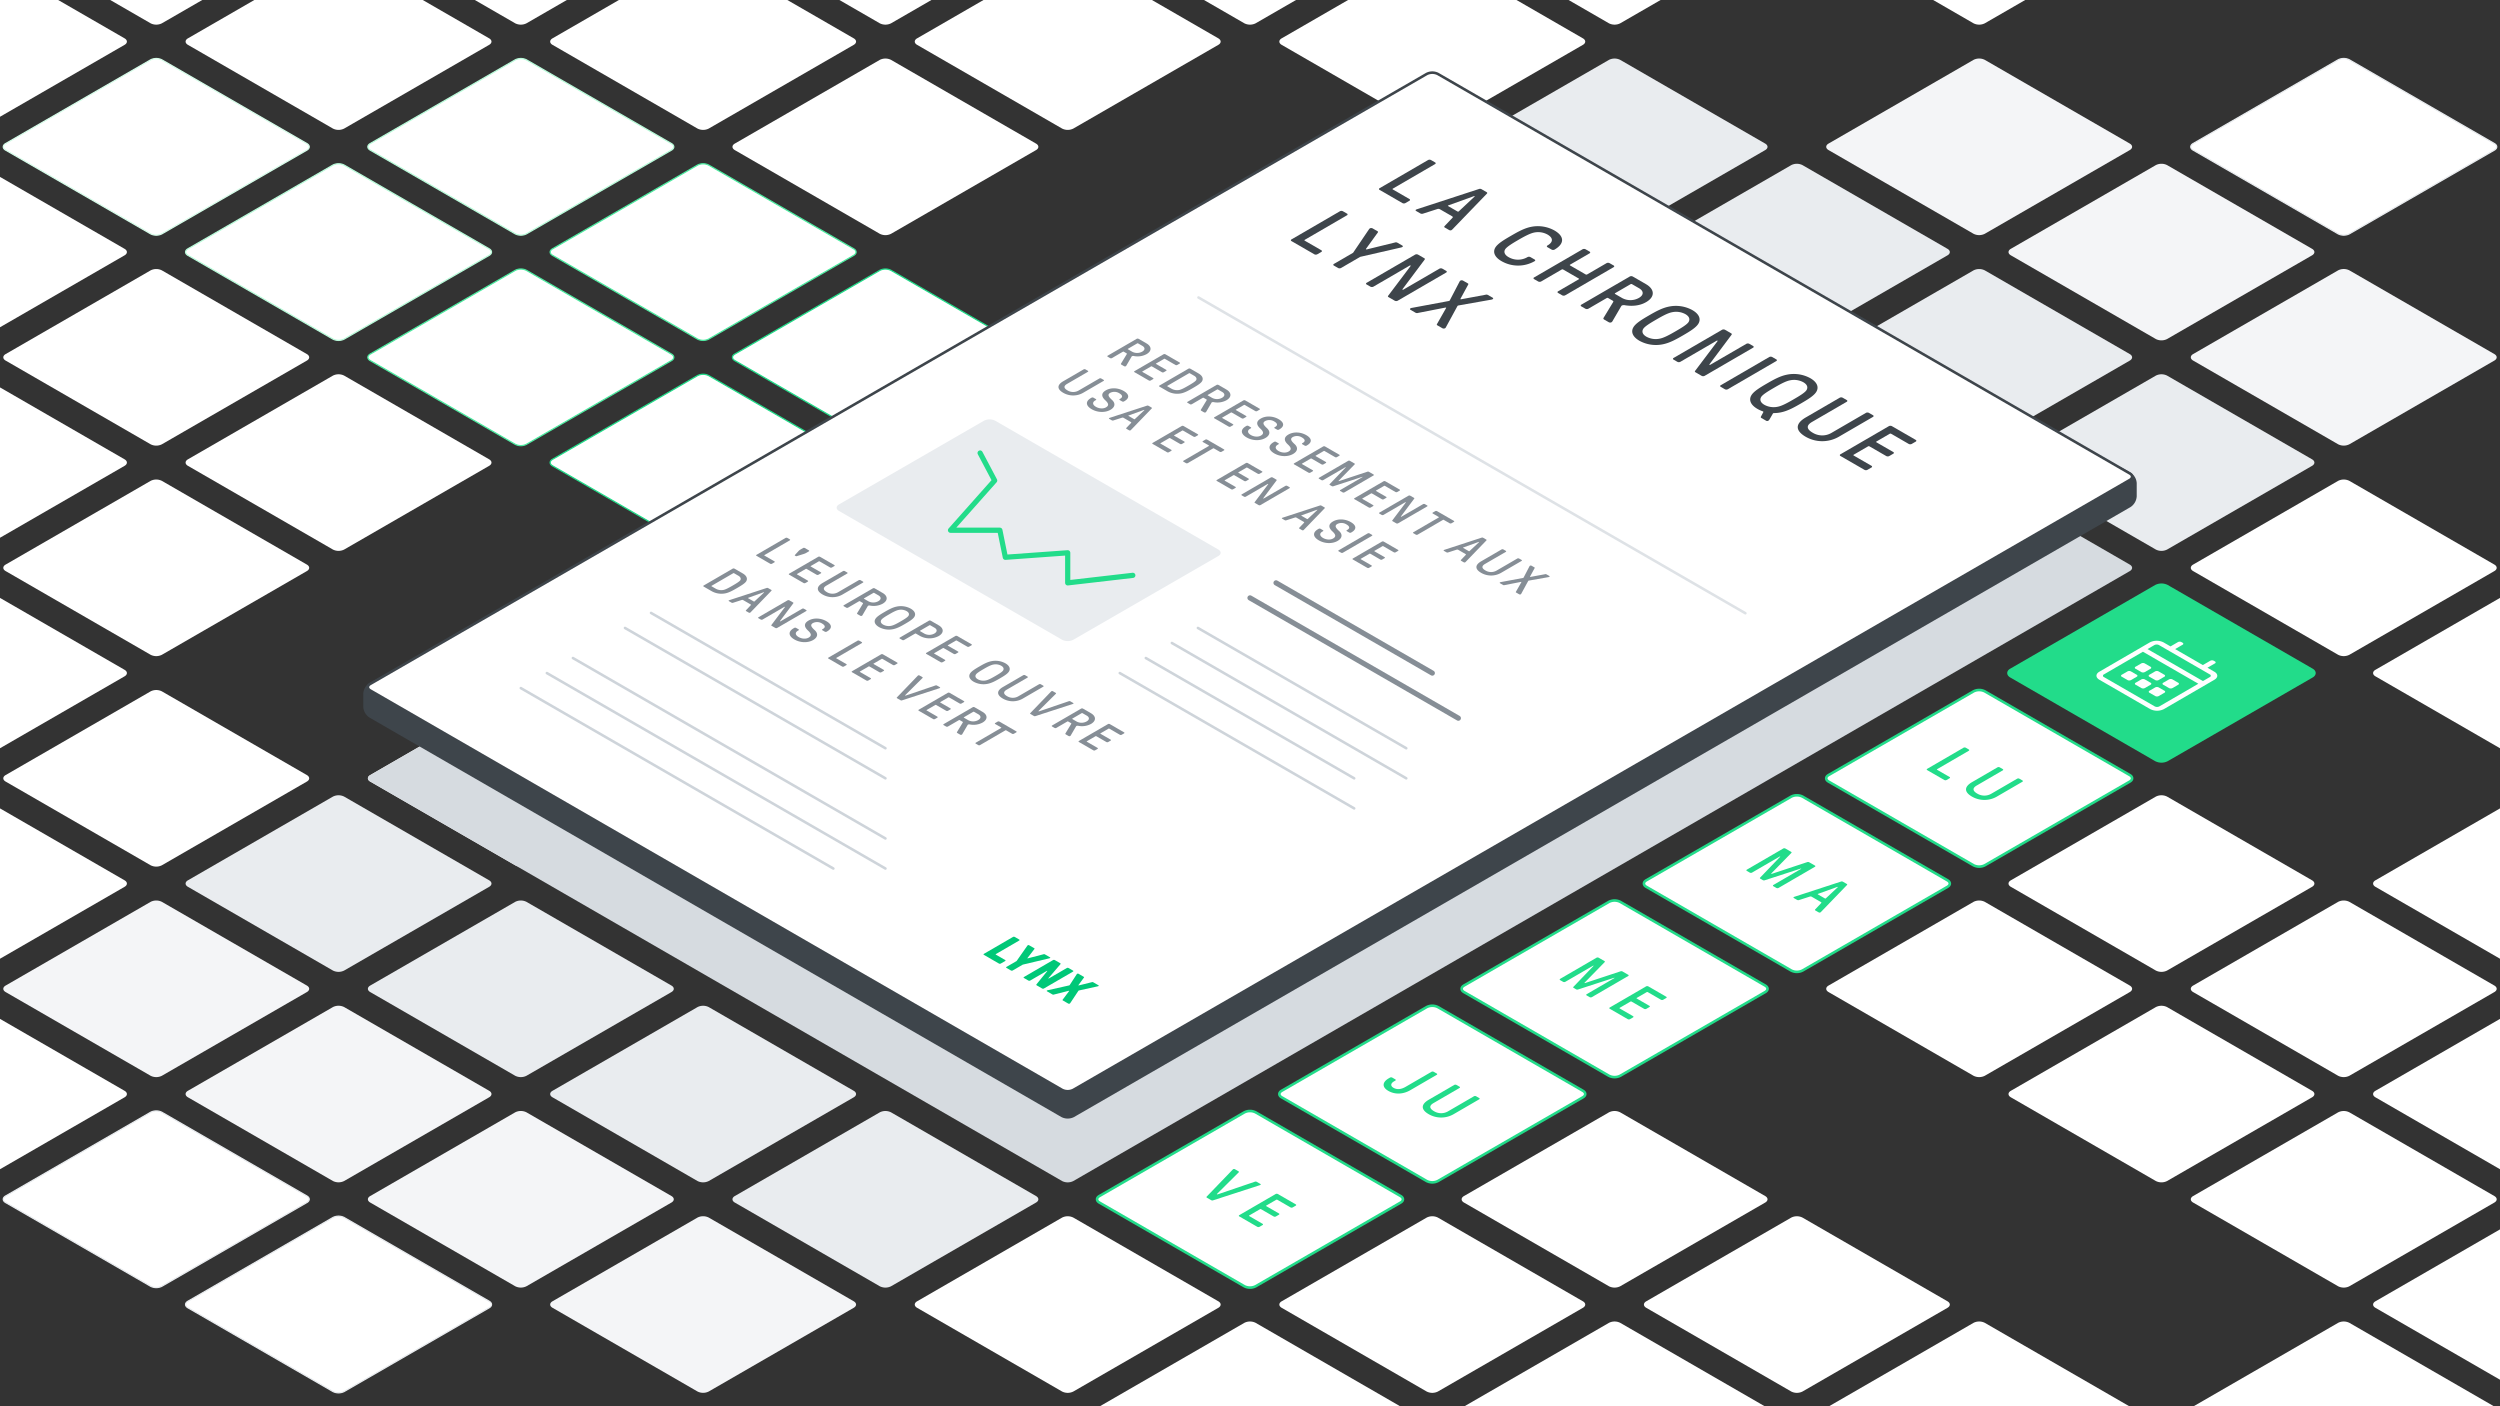
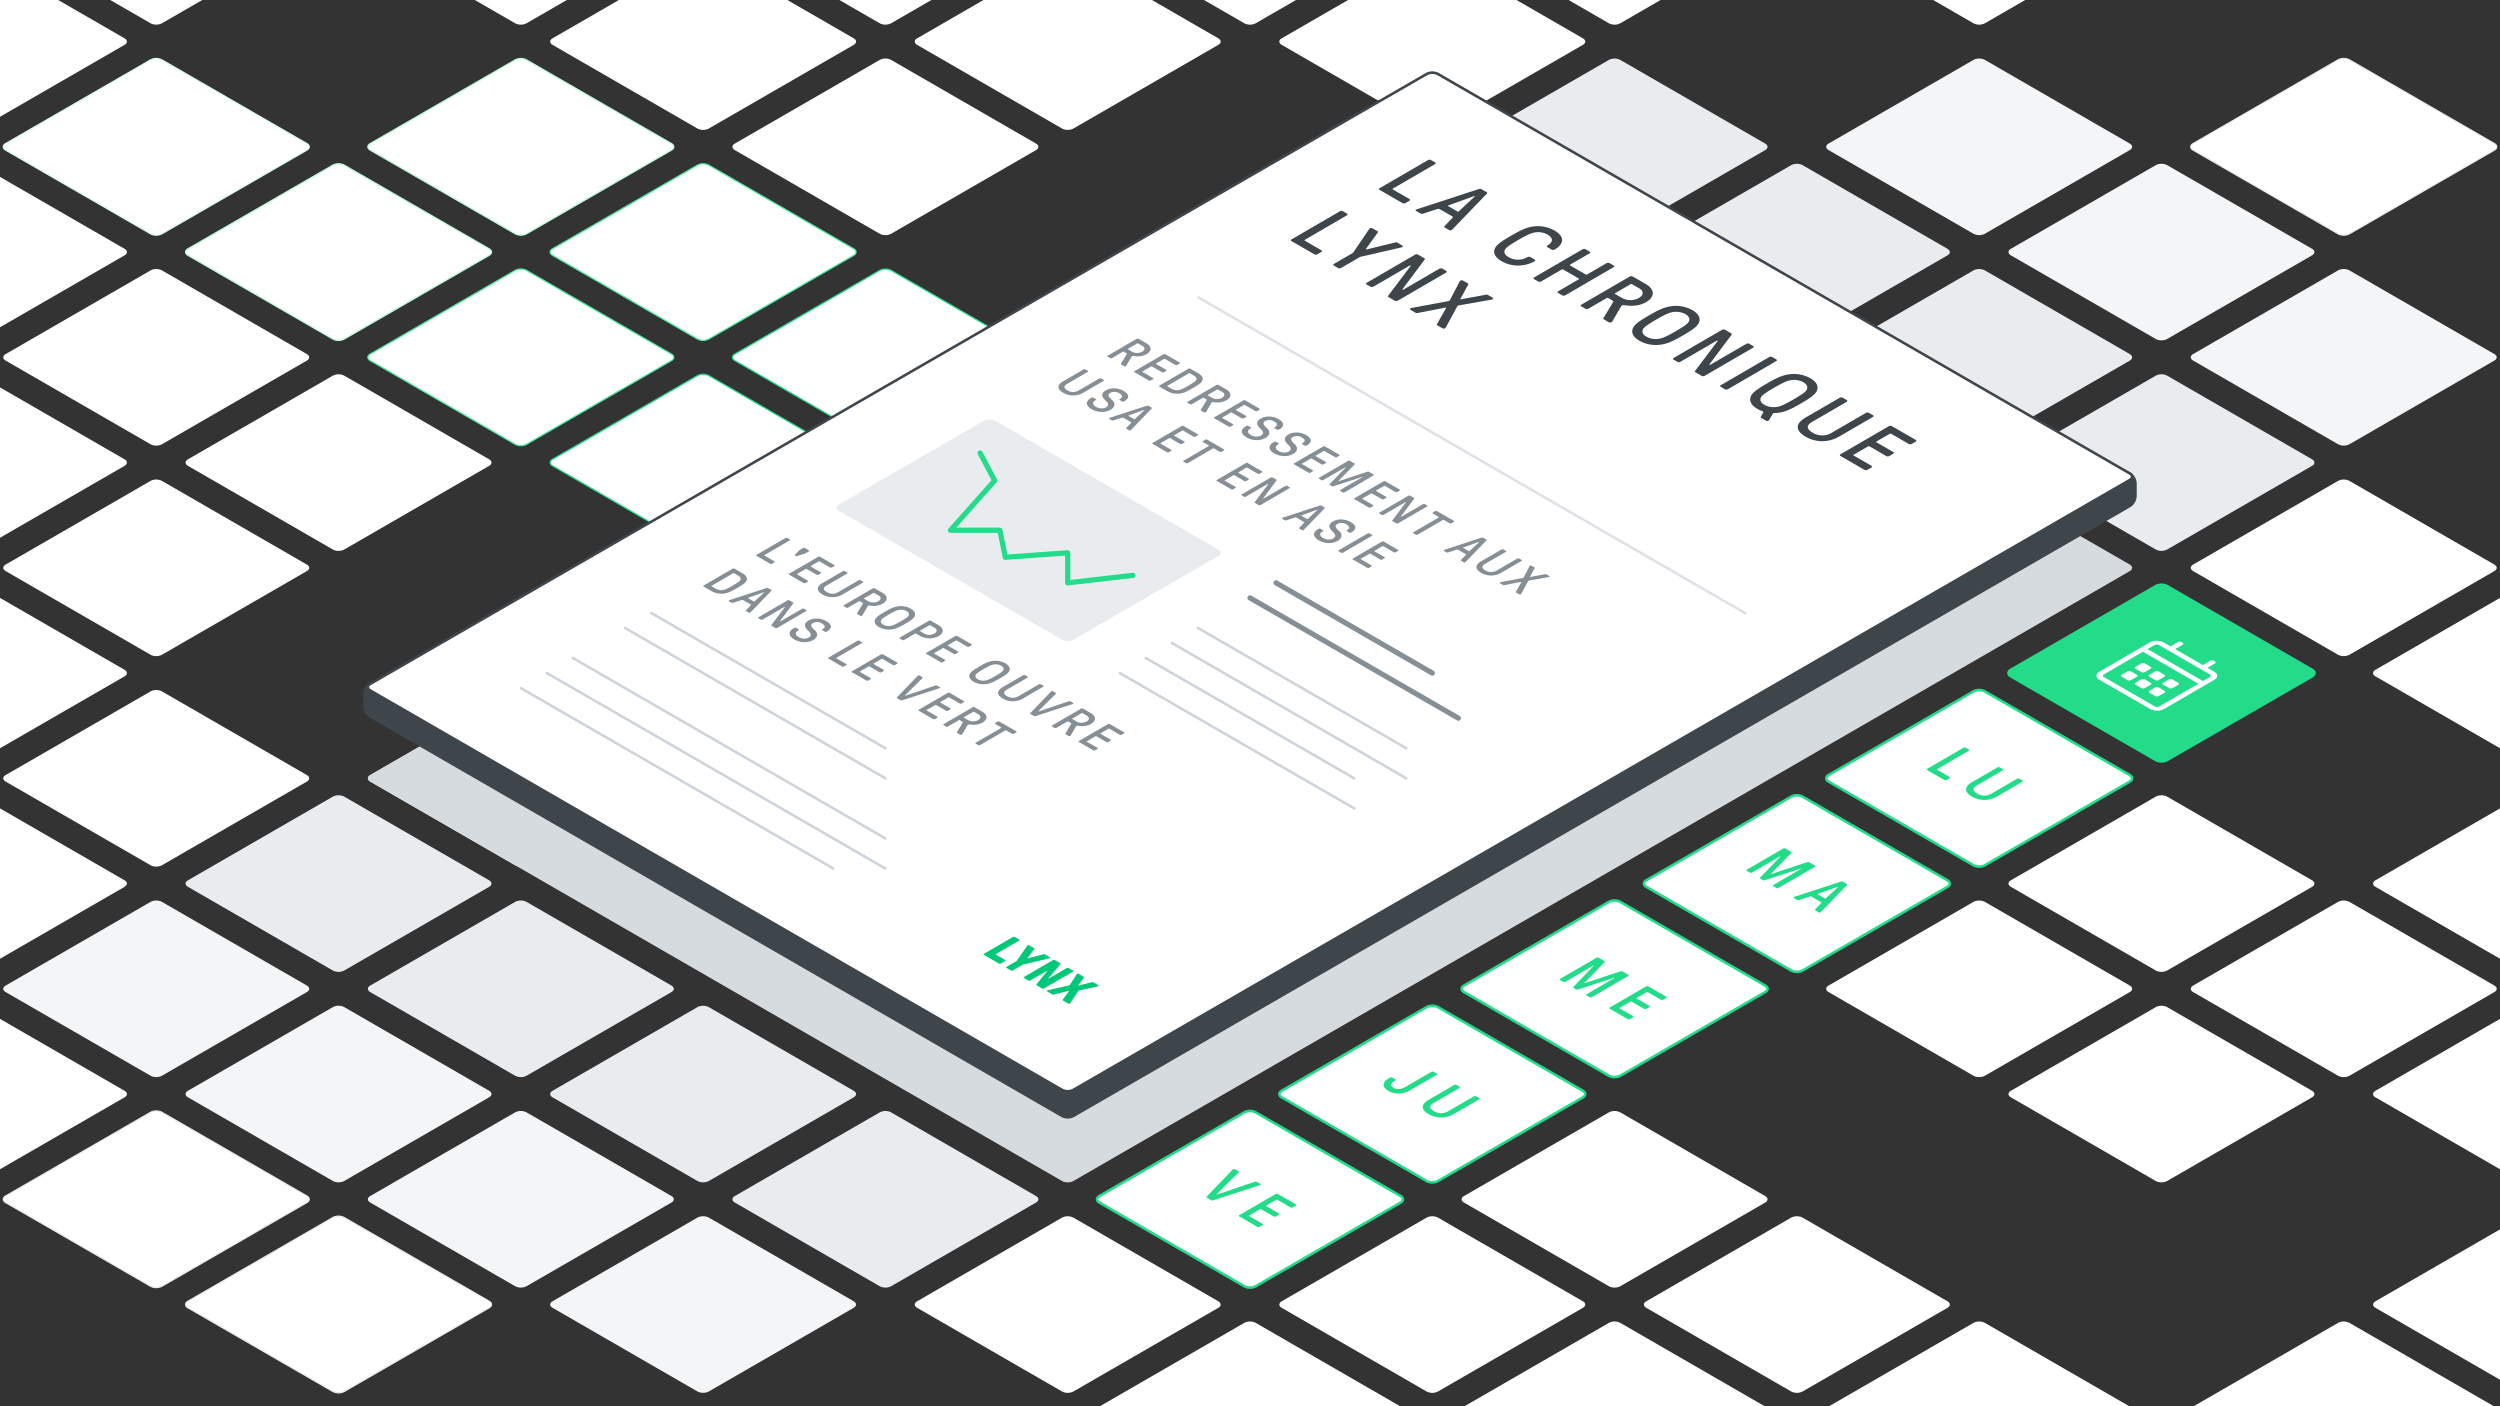
<svg xmlns="http://www.w3.org/2000/svg" viewBox="0 0 1920 1080">
  <rect x="0" y="0" width="1920" height="1080" fill="#333333" stroke="none" />
  <defs>
    <style>.cls-1{fill:#fff;}.cls-13,.cls-17,.cls-18,.cls-19,.cls-2,.cls-20,.cls-3,.cls-4,.cls-5,.cls-6,.cls-9{fill:none;}.cls-2,.cls-20,.cls-5{stroke:#22dc8a;}.cls-13,.cls-17,.cls-2,.cls-3,.cls-4,.cls-5,.cls-6,.cls-9{stroke-miterlimit:10;}.cls-13,.cls-17,.cls-18,.cls-2{stroke-width:2px;}.cls-3{stroke:#4deba1;}.cls-4{stroke:#b9fbda;}.cls-6{stroke:#d7fdea;}.cls-7{fill:#e9ecef;}.cls-8{fill:#f4f5f7;}.cls-9{stroke:#e9ecef;}.cls-10{fill:#22dc8a;}.cls-11{fill:#d6dbe0;}.cls-12{fill:#3e454b;}.cls-13{stroke:#3e454b;}.cls-14{fill:#868e96;}.cls-15{isolation:isolate;}.cls-16{fill:#00c878;}.cls-17{stroke:#dee2e6;}.cls-17,.cls-18,.cls-19,.cls-20{stroke-linecap:round;}.cls-18{stroke:#ced4da;}.cls-18,.cls-19,.cls-20{stroke-linejoin:round;}.cls-19{stroke:#868e96;}.cls-19,.cls-20{stroke-width:4px;}</style>
  </defs>
  <g id="Baseline_Grid_copy" data-name="Baseline Grid copy">
-     <path class="cls-1" d="M704.33,357.762c-2.381-1.375-2.381-3.625,0-5L815.67,288.48a9.606,9.606,0,0,1,8.66,0l111.34,64.282c2.382,1.375,2.382,3.625,0,5L824.33,422.044a9.606,9.606,0,0,1-8.66,0Z" />
    <path class="cls-1" d="M1264.33,681.078c-2.381-1.375-2.381-3.625,0-5L1375.67,611.8a9.606,9.606,0,0,1,8.66,0l111.34,64.282c2.382,1.375,2.382,3.625,0,5l-111.34,64.283a9.606,9.606,0,0,1-8.66,0Z" />
    <path class="cls-2" d="M1264.33,681.078c-2.381-1.375-2.381-3.625,0-5L1375.67,611.8a9.606,9.606,0,0,1,8.66,0l111.34,64.282c2.382,1.375,2.382,3.625,0,5l-111.34,64.283a9.606,9.606,0,0,1-8.66,0Z" />
    <path class="cls-1" d="M424.33,196.1c-2.381-1.375-2.381-3.625,0-5l111.34-64.282a9.606,9.606,0,0,1,8.66,0L655.67,191.1c2.382,1.375,2.382,3.625,0,5L544.33,260.386a9.606,9.606,0,0,1-8.66,0Z" />
    <path class="cls-3" d="M424.33,196.1c-2.381-1.375-2.381-3.625,0-5l111.34-64.282a9.606,9.606,0,0,1,8.66,0L655.67,191.1c2.382,1.375,2.382,3.625,0,5L544.33,260.386a9.606,9.606,0,0,1-8.66,0Z" />
    <path class="cls-1" d="M284.33,115.275c-2.381-1.375-2.381-3.625,0-5L395.67,45.993a9.606,9.606,0,0,1,8.66,0l111.34,64.282c2.382,1.375,2.382,3.625,0,5L404.33,179.557a9.606,9.606,0,0,1-8.66,0Z" />
    <path class="cls-4" d="M284.33,115.275c-2.381-1.375-2.381-3.625,0-5L395.67,45.993a9.606,9.606,0,0,1,8.66,0l111.34,64.282c2.382,1.375,2.382,3.625,0,5L404.33,179.557a9.606,9.606,0,0,1-8.66,0Z" />
-     <path class="cls-1" d="M144.33,34.446c-2.381-1.375-2.381-3.625,0-5L255.67-34.836a9.606,9.606,0,0,1,8.66,0L375.67,29.446c2.382,1.375,2.382,3.625,0,5L264.33,98.728a9.606,9.606,0,0,1-8.66,0Z" />
    <path class="cls-1" d="M4.33-46.383c-2.381-1.375-2.381-3.625,0-5l111.34-64.282a9.606,9.606,0,0,1,8.66,0L235.67-51.383c2.382,1.375,2.382,3.625,0,5L124.33,17.9a9.606,9.606,0,0,1-8.66,0Z" />
    <path class="cls-1" d="M1404.33,761.908c-2.381-1.375-2.381-3.625,0-5l111.34-64.282a9.606,9.606,0,0,1,8.66,0l111.34,64.282c2.382,1.375,2.382,3.625,0,5L1524.33,826.19a9.606,9.606,0,0,1-8.66,0Z" />
    <path class="cls-1" d="M1544.33,842.737c-2.381-1.375-2.381-3.625,0-5l111.34-64.282a9.606,9.606,0,0,1,8.66,0l111.34,64.282c2.382,1.375,2.382,3.625,0,5l-111.34,64.282a9.606,9.606,0,0,1-8.66,0Z" />
-     <path class="cls-1" d="M1684.33,923.566c-2.381-1.375-2.381-3.625,0-5l111.34-64.282a9.606,9.606,0,0,1,8.66,0l111.34,64.282c2.382,1.375,2.382,3.625,0,5l-111.34,64.282a9.606,9.606,0,0,1-8.66,0Z" />
    <path class="cls-1" d="M1824.33,1004.4c-2.381-1.375-2.381-3.625,0-5l111.34-64.282a9.606,9.606,0,0,1,8.66,0L2055.67,999.4c2.382,1.375,2.382,3.625,0,5l-111.34,64.282a9.606,9.606,0,0,1-8.66,0Z" />
    <path class="cls-1" d="M564.33,438.591c-2.381-1.375-2.381-3.625,0-5l111.34-64.282a9.606,9.606,0,0,1,8.66,0l111.34,64.282c2.382,1.375,2.382,3.625,0,5L684.33,502.873a9.606,9.606,0,0,1-8.66,0Z" />
    <path class="cls-1" d="M1124.33,761.907c-2.381-1.375-2.381-3.624,0-5l111.34-64.282a9.606,9.606,0,0,1,8.66,0l111.34,64.282c2.382,1.375,2.382,3.624,0,5L1244.33,826.19a9.606,9.606,0,0,1-8.66,0Z" />
    <path class="cls-2" d="M1124.33,761.907c-2.381-1.375-2.381-3.624,0-5l111.34-64.282a9.606,9.606,0,0,1,8.66,0l111.34,64.282c2.382,1.375,2.382,3.624,0,5L1244.33,826.19a9.606,9.606,0,0,1-8.66,0Z" />
    <path class="cls-1" d="M284.33,276.933c-2.381-1.375-2.381-3.625,0-5l111.34-64.282a9.606,9.606,0,0,1,8.66,0l111.34,64.282c2.382,1.375,2.382,3.625,0,5L404.33,341.215a9.606,9.606,0,0,1-8.66,0Z" />
    <path class="cls-3" d="M284.33,276.933c-2.381-1.375-2.381-3.625,0-5l111.34-64.282a9.606,9.606,0,0,1,8.66,0l111.34,64.282c2.382,1.375,2.382,3.625,0,5L404.33,341.215a9.606,9.606,0,0,1-8.66,0Z" />
    <path class="cls-1" d="M144.33,196.1c-2.381-1.375-2.381-3.625,0-5l111.34-64.282a9.606,9.606,0,0,1,8.66,0L375.67,191.1c2.382,1.375,2.382,3.625,0,5L264.33,260.386a9.606,9.606,0,0,1-8.66,0Z" />
    <path class="cls-4" d="M144.33,196.1c-2.381-1.375-2.381-3.625,0-5l111.34-64.282a9.606,9.606,0,0,1,8.66,0L375.67,191.1c2.382,1.375,2.382,3.625,0,5L264.33,260.386a9.606,9.606,0,0,1-8.66,0Z" />
    <path class="cls-1" d="M564.33,276.933c-2.381-1.375-2.381-3.625,0-5l111.34-64.282a9.606,9.606,0,0,1,8.66,0l111.34,64.282c2.382,1.375,2.382,3.625,0,5L684.33,341.215a9.606,9.606,0,0,1-8.66,0Z" />
    <path class="cls-5" d="M564.33,276.933c-2.381-1.375-2.381-3.625,0-5l111.34-64.282a9.606,9.606,0,0,1,8.66,0l111.34,64.282c2.382,1.375,2.382,3.625,0,5L684.33,341.215a9.606,9.606,0,0,1-8.66,0Z" />
    <path class="cls-1" d="M424.33,357.762c-2.381-1.375-2.381-3.625,0-5L535.67,288.48a9.606,9.606,0,0,1,8.66,0l111.34,64.282c2.382,1.375,2.382,3.625,0,5L544.33,422.044a9.606,9.606,0,0,1-8.66,0Z" />
    <path class="cls-5" d="M424.33,357.762c-2.381-1.375-2.381-3.625,0-5L535.67,288.48a9.606,9.606,0,0,1,8.66,0l111.34,64.282c2.382,1.375,2.382,3.625,0,5L544.33,422.044a9.606,9.606,0,0,1-8.66,0Z" />
    <path class="cls-1" d="M4.33,115.275c-2.381-1.375-2.381-3.625,0-5L115.67,45.993a9.606,9.606,0,0,1,8.66,0l111.34,64.282c2.382,1.375,2.382,3.625,0,5L124.33,179.557a9.606,9.606,0,0,1-8.66,0Z" />
    <path class="cls-6" d="M4.33,115.275c-2.381-1.375-2.381-3.625,0-5L115.67,45.993a9.606,9.606,0,0,1,8.66,0l111.34,64.282c2.382,1.375,2.382,3.625,0,5L124.33,179.557a9.606,9.606,0,0,1-8.66,0Z" />
    <path class="cls-1" d="M-135.67,34.446c-2.381-1.375-2.381-3.625,0-5L-24.33-34.836a9.606,9.606,0,0,1,8.66,0L95.67,29.446c2.382,1.375,2.382,3.625,0,5L-15.67,98.728a9.606,9.606,0,0,1-8.66,0Z" />
    <path class="cls-1" d="M1684.33,1085.224c-2.381-1.375-2.381-3.625,0-5l111.34-64.282a9.606,9.606,0,0,1,8.66,0l111.34,64.282c2.382,1.375,2.382,3.625,0,5l-111.34,64.282a9.606,9.606,0,0,1-8.66,0Z" />
    <path class="cls-1" d="M424.33,519.42c-2.381-1.375-2.381-3.625,0-5l111.34-64.282a9.606,9.606,0,0,1,8.66,0L655.67,514.42c2.382,1.375,2.382,3.625,0,5L544.33,583.7a9.606,9.606,0,0,1-8.66,0Z" />
    <path class="cls-1" d="M984.33,842.737c-2.381-1.375-2.381-3.625,0-5l111.34-64.282a9.606,9.606,0,0,1,8.66,0l111.34,64.282c2.382,1.375,2.382,3.625,0,5l-111.34,64.282a9.606,9.606,0,0,1-8.66,0Z" />
    <path class="cls-2" d="M984.33,842.737c-2.381-1.375-2.381-3.625,0-5l111.34-64.282a9.606,9.606,0,0,1,8.66,0l111.34,64.282c2.382,1.375,2.382,3.625,0,5l-111.34,64.282a9.606,9.606,0,0,1-8.66,0Z" />
    <path class="cls-1" d="M144.33,357.762c-2.381-1.375-2.381-3.625,0-5L255.67,288.48a9.606,9.606,0,0,1,8.66,0l111.34,64.282c2.382,1.375,2.382,3.625,0,5L264.33,422.044a9.606,9.606,0,0,1-8.66,0Z" />
    <path class="cls-1" d="M4.33,276.933c-2.381-1.375-2.381-3.625,0-5l111.34-64.282a9.606,9.606,0,0,1,8.66,0l111.34,64.282c2.382,1.375,2.382,3.625,0,5L124.33,341.215a9.606,9.606,0,0,1-8.66,0Z" />
    <path class="cls-1" d="M-135.67,196.1c-2.381-1.375-2.381-3.625,0-5l111.34-64.282a9.606,9.606,0,0,1,8.66,0L95.67,191.1c2.382,1.375,2.382,3.625,0,5L-15.67,260.386a9.606,9.606,0,0,1-8.66,0Z" />
    <path class="cls-1" d="M1124.33,923.566c-2.381-1.375-2.381-3.625,0-5l111.34-64.282a9.606,9.606,0,0,1,8.66,0l111.34,64.282c2.382,1.375,2.382,3.625,0,5l-111.34,64.282a9.606,9.606,0,0,1-8.66,0Z" />
    <path class="cls-1" d="M1264.33,1004.4c-2.381-1.375-2.381-3.625,0-5l111.34-64.282a9.606,9.606,0,0,1,8.66,0L1495.67,999.4c2.382,1.375,2.382,3.625,0,5l-111.34,64.282a9.606,9.606,0,0,1-8.66,0Z" />
    <path class="cls-1" d="M1404.33,1085.224c-2.381-1.375-2.381-3.625,0-5l111.34-64.282a9.606,9.606,0,0,1,8.66,0l111.34,64.282c2.382,1.375,2.382,3.625,0,5l-111.34,64.282a9.606,9.606,0,0,1-8.66,0Z" />
    <path class="cls-1" d="M284.33,600.249c-2.381-1.375-2.381-3.625,0-5l111.34-64.282a9.606,9.606,0,0,1,8.66,0l111.34,64.282c2.382,1.375,2.382,3.625,0,5L404.33,664.531a9.606,9.606,0,0,1-8.66,0Z" />
    <path class="cls-1" d="M844.33,923.566c-2.381-1.375-2.381-3.625,0-5l111.34-64.282a9.606,9.606,0,0,1,8.66,0l111.34,64.282c2.382,1.375,2.382,3.625,0,5L964.33,987.848a9.606,9.606,0,0,1-8.66,0Z" />
    <path class="cls-2" d="M844.33,923.566c-2.381-1.375-2.381-3.625,0-5l111.34-64.282a9.606,9.606,0,0,1,8.66,0l111.34,64.282c2.382,1.375,2.382,3.625,0,5L964.33,987.848a9.606,9.606,0,0,1-8.66,0Z" />
    <path class="cls-1" d="M4.33,438.591c-2.381-1.375-2.381-3.625,0-5l111.34-64.282a9.606,9.606,0,0,1,8.66,0l111.34,64.282c2.382,1.375,2.382,3.625,0,5L124.33,502.873a9.606,9.606,0,0,1-8.66,0Z" />
    <path class="cls-1" d="M-135.67,357.762c-2.381-1.375-2.381-3.625,0-5L-24.33,288.48a9.606,9.606,0,0,1,8.66,0L95.67,352.762c2.382,1.375,2.382,3.625,0,5L-15.67,422.044a9.606,9.606,0,0,1-8.66,0Z" />
    <path class="cls-1" d="M984.33,1004.4c-2.381-1.375-2.381-3.625,0-5l111.34-64.282a9.606,9.606,0,0,1,8.66,0L1215.67,999.4c2.382,1.375,2.382,3.625,0,5l-111.34,64.282a9.606,9.606,0,0,1-8.66,0Z" />
    <path class="cls-1" d="M1124.33,1085.224c-2.381-1.375-2.381-3.625,0-5l111.34-64.282a9.606,9.606,0,0,1,8.66,0l111.34,64.282c2.382,1.375,2.382,3.625,0,5l-111.34,64.282a9.606,9.606,0,0,1-8.66,0Z" />
    <path class="cls-7" d="M424.33,842.737c-2.381-1.375-2.381-3.625,0-5l111.34-64.282a9.606,9.606,0,0,1,8.66,0l111.34,64.282c2.382,1.375,2.382,3.625,0,5L544.33,907.019a9.606,9.606,0,0,1-8.66,0Z" />
    <path class="cls-7" d="M284.33,761.908c-2.381-1.375-2.381-3.625,0-5l111.34-64.282a9.606,9.606,0,0,1,8.66,0l111.34,64.282c2.382,1.375,2.382,3.625,0,5L404.33,826.19a9.606,9.606,0,0,1-8.66,0Z" />
    <path class="cls-8" d="M284.33,923.551c-2.381-1.375-2.381-3.625,0-5l111.34-64.282a9.606,9.606,0,0,1,8.66,0l111.34,64.282c2.382,1.375,2.382,3.625,0,5L404.33,987.833a9.606,9.606,0,0,1-8.66,0Z" />
    <path class="cls-8" d="M144.33,842.722c-2.381-1.375-2.381-3.625,0-5L255.67,773.44a9.606,9.606,0,0,1,8.66,0l111.34,64.282c2.382,1.375,2.382,3.625,0,5L264.33,907a9.606,9.606,0,0,1-8.66,0Z" />
    <path class="cls-8" d="M424.33,1004.38c-2.381-1.375-2.381-3.625,0-5L535.67,935.1a9.606,9.606,0,0,1,8.66,0L655.67,999.38c2.382,1.375,2.382,3.625,0,5l-111.34,64.282a9.606,9.606,0,0,1-8.66,0Z" />
    <path class="cls-1" d="M4.33,923.536c-2.381-1.375-2.381-3.625,0-5l111.34-64.282a9.606,9.606,0,0,1,8.66,0l111.34,64.282c2.382,1.375,2.382,3.625,0,5L124.33,987.818a9.606,9.606,0,0,1-8.66,0Z" />
    <path class="cls-9" d="M4.33,923.536c-2.381-1.375-2.381-3.625,0-5l111.34-64.282a9.606,9.606,0,0,1,8.66,0l111.34,64.282c2.382,1.375,2.382,3.625,0,5L124.33,987.818a9.606,9.606,0,0,1-8.66,0Z" />
    <path class="cls-7" d="M144.33,681.078c-2.381-1.375-2.381-3.625,0-5L255.67,611.8a9.606,9.606,0,0,1,8.66,0l111.34,64.282c2.382,1.375,2.382,3.625,0,5L264.33,745.361a9.606,9.606,0,0,1-8.66,0Z" />
    <path class="cls-1" d="M4.33,600.249c-2.381-1.375-2.381-3.625,0-5l111.34-64.282a9.606,9.606,0,0,1,8.66,0l111.34,64.282c2.382,1.375,2.382,3.625,0,5L124.33,664.531a9.606,9.606,0,0,1-8.66,0Z" />
    <path class="cls-1" d="M-135.67,519.42c-2.381-1.375-2.381-3.625,0-5l111.34-64.282a9.606,9.606,0,0,1,8.66,0L95.67,514.42c2.382,1.375,2.382,3.625,0,5L-15.67,583.7a9.606,9.606,0,0,1-8.66,0Z" />
    <path class="cls-7" d="M564.33,923.566c-2.381-1.375-2.381-3.625,0-5l111.34-64.282a9.606,9.606,0,0,1,8.66,0l111.34,64.282c2.382,1.375,2.382,3.625,0,5L684.33,987.848a9.606,9.606,0,0,1-8.66,0Z" />
    <path class="cls-1" d="M144.33,1004.366c-2.381-1.375-2.381-3.625,0-5l111.34-64.282a9.606,9.606,0,0,1,8.66,0l111.34,64.282c2.382,1.375,2.382,3.625,0,5l-111.34,64.282a9.606,9.606,0,0,1-8.66,0Z" />
    <path class="cls-9" d="M144.33,1004.366c-2.381-1.375-2.381-3.625,0-5l111.34-64.282a9.606,9.606,0,0,1,8.66,0l111.34,64.282c2.382,1.375,2.382,3.625,0,5l-111.34,64.282a9.606,9.606,0,0,1-8.66,0Z" />
    <path class="cls-1" d="M704.33,1004.4c-2.381-1.375-2.381-3.625,0-5l111.34-64.282a9.606,9.606,0,0,1,8.66,0L935.67,999.4c2.382,1.375,2.382,3.625,0,5l-111.34,64.282a9.606,9.606,0,0,1-8.66,0Z" />
    <path class="cls-1" d="M844.33,1085.224c-2.381-1.375-2.381-3.625,0-5l111.34-64.282a9.606,9.606,0,0,1,8.66,0l111.34,64.282c2.382,1.375,2.382,3.625,0,5l-111.34,64.282a9.606,9.606,0,0,1-8.66,0Z" />
    <path class="cls-8" d="M4.33,761.908c-2.381-1.375-2.381-3.625,0-5l111.34-64.282a9.606,9.606,0,0,1,8.66,0l111.34,64.282c2.382,1.375,2.382,3.625,0,5L124.33,826.19a9.606,9.606,0,0,1-8.66,0Z" />
    <path class="cls-1" d="M-135.67,681.078c-2.381-1.375-2.381-3.625,0-5L-24.33,611.8a9.606,9.606,0,0,1,8.66,0L95.67,676.078c2.382,1.375,2.382,3.625,0,5L-15.67,745.36a9.606,9.606,0,0,1-8.66,0Z" />
    <path class="cls-1" d="M-135.67,842.737c-2.381-1.375-2.381-3.625,0-5l111.34-64.282a9.606,9.606,0,0,1,8.66,0L95.67,837.737c2.382,1.375,2.382,3.625,0,5L-15.67,907.019a9.606,9.606,0,0,1-8.66,0Z" />
    <path class="cls-1" d="M844.33,276.933c-2.381-1.375-2.381-3.625,0-5l111.34-64.282a9.606,9.606,0,0,1,8.66,0l111.34,64.282c2.382,1.375,2.382,3.625,0,5L964.33,341.215a9.606,9.606,0,0,1-8.66,0Z" />
    <path class="cls-1" d="M1404.33,600.249c-2.381-1.375-2.381-3.625,0-5l111.34-64.282a9.606,9.606,0,0,1,8.66,0l111.34,64.282c2.382,1.375,2.382,3.625,0,5l-111.34,64.282a9.606,9.606,0,0,1-8.66,0Z" />
    <path class="cls-2" d="M1404.33,600.249c-2.381-1.375-2.381-3.625,0-5l111.34-64.282a9.606,9.606,0,0,1,8.66,0l111.34,64.282c2.382,1.375,2.382,3.625,0,5l-111.34,64.282a9.606,9.606,0,0,1-8.66,0Z" />
    <path class="cls-1" d="M564.33,115.275c-2.381-1.375-2.381-3.625,0-5L675.67,45.993a9.606,9.606,0,0,1,8.66,0l111.34,64.282c2.382,1.375,2.382,3.625,0,5L684.33,179.557a9.606,9.606,0,0,1-8.66,0Z" />
    <path class="cls-1" d="M424.33,34.446c-2.381-1.375-2.381-3.625,0-5L535.67-34.836a9.606,9.606,0,0,1,8.66,0L655.67,29.446c2.382,1.375,2.382,3.625,0,5L544.33,98.728a9.606,9.606,0,0,1-8.66,0Z" />
    <path class="cls-1" d="M284.33-46.383c-2.381-1.375-2.381-3.625,0-5l111.34-64.282a9.606,9.606,0,0,1,8.66,0L515.67-51.383c2.382,1.375,2.382,3.625,0,5L404.33,17.9a9.606,9.606,0,0,1-8.66,0Z" />
    <path class="cls-1" d="M1544.33,681.078c-2.381-1.375-2.381-3.625,0-5L1655.67,611.8a9.606,9.606,0,0,1,8.66,0l111.34,64.282c2.382,1.375,2.382,3.625,0,5l-111.34,64.283a9.606,9.606,0,0,1-8.66,0Z" />
    <path class="cls-1" d="M1684.33,761.908c-2.381-1.375-2.381-3.625,0-5l111.34-64.282a9.606,9.606,0,0,1,8.66,0l111.34,64.282c2.382,1.375,2.382,3.625,0,5L1804.33,826.19a9.606,9.606,0,0,1-8.66,0Z" />
    <path class="cls-1" d="M1824.33,842.737c-2.381-1.375-2.381-3.625,0-5l111.34-64.282a9.606,9.606,0,0,1,8.66,0l111.34,64.282c2.382,1.375,2.382,3.625,0,5l-111.34,64.282a9.606,9.606,0,0,1-8.66,0Z" />
    <path class="cls-1" d="M984.33,196.1c-2.381-1.375-2.381-3.625,0-5l111.34-64.282a9.606,9.606,0,0,1,8.66,0L1215.67,191.1c2.382,1.375,2.382,3.625,0,5l-111.34,64.282a9.606,9.606,0,0,1-8.66,0Z" />
    <path class="cls-10" d="M1544.33,519.42c-2.381-1.375-2.381-3.625,0-5l111.34-64.282a9.606,9.606,0,0,1,8.66,0l111.34,64.282c2.382,1.375,2.382,3.625,0,5L1664.33,583.7a9.606,9.606,0,0,1-8.66,0Z" />
    <path class="cls-2" d="M1544.33,519.42c-2.381-1.375-2.381-3.625,0-5l111.34-64.282a9.606,9.606,0,0,1,8.66,0l111.34,64.282c2.382,1.375,2.382,3.625,0,5L1664.33,583.7a9.606,9.606,0,0,1-8.66,0Z" />
    <path class="cls-1" d="M704.33,34.446c-2.381-1.375-2.381-3.625,0-5L815.67-34.836a9.606,9.606,0,0,1,8.66,0L935.67,29.446c2.382,1.375,2.382,3.625,0,5L824.33,98.728a9.606,9.606,0,0,1-8.66,0Z" />
    <path class="cls-1" d="M564.33-46.383c-2.381-1.375-2.381-3.625,0-5l111.34-64.282a9.606,9.606,0,0,1,8.66,0L795.67-51.383c2.382,1.375,2.382,3.625,0,5L684.33,17.9a9.606,9.606,0,0,1-8.66,0Z" />
    <path class="cls-1" d="M1824.33,681.078c-2.381-1.375-2.381-3.625,0-5L1935.67,611.8a9.606,9.606,0,0,1,8.66,0l111.34,64.282c2.382,1.375,2.382,3.625,0,5L1944.33,745.36a9.606,9.606,0,0,1-8.66,0Z" />
    <path class="cls-7" d="M1404.33,276.933c-2.381-1.375-2.381-3.625,0-5l111.34-64.282a9.606,9.606,0,0,1,8.66,0l111.34,64.282c2.382,1.375,2.382,3.625,0,5l-111.34,64.282a9.606,9.606,0,0,1-8.66,0Z" />
    <path class="cls-7" d="M1264.33,196.1c-2.381-1.375-2.381-3.625,0-5l111.34-64.282a9.606,9.606,0,0,1,8.66,0L1495.67,191.1c2.382,1.375,2.382,3.625,0,5l-111.34,64.282a9.606,9.606,0,0,1-8.66,0Z" />
    <path class="cls-7" d="M1124.33,115.275c-2.381-1.375-2.381-3.625,0-5l111.34-64.282a9.606,9.606,0,0,1,8.66,0l111.34,64.282c2.382,1.375,2.382,3.625,0,5l-111.34,64.282a9.606,9.606,0,0,1-8.66,0Z" />
    <path class="cls-1" d="M984.33,34.446c-2.381-1.375-2.381-3.625,0-5l111.34-64.282a9.606,9.606,0,0,1,8.66,0l111.34,64.282c2.382,1.375,2.382,3.625,0,5L1104.33,98.728a9.606,9.606,0,0,1-8.66,0Z" />
    <path class="cls-1" d="M844.33-46.384c-2.381-1.375-2.381-3.625,0-5l111.34-64.282a9.606,9.606,0,0,1,8.66,0l111.34,64.282c2.382,1.375,2.382,3.625,0,5L964.33,17.9a9.606,9.606,0,0,1-8.66,0Z" />
    <path class="cls-7" d="M1544.33,357.762c-2.381-1.375-2.381-3.625,0-5l111.34-64.282a9.606,9.606,0,0,1,8.66,0l111.34,64.282c2.382,1.375,2.382,3.625,0,5l-111.34,64.282a9.606,9.606,0,0,1-8.66,0Z" />
    <path class="cls-8" d="M1544.33,196.09c-2.381-1.375-2.381-3.625,0-5l111.34-64.282a9.606,9.606,0,0,1,8.66,0l111.34,64.282c2.382,1.375,2.382,3.625,0,5l-111.34,64.282a9.606,9.606,0,0,1-8.66,0Z" />
    <path class="cls-8" d="M1404.33,115.261c-2.381-1.375-2.381-3.625,0-5l111.34-64.282a9.606,9.606,0,0,1,8.66,0l111.34,64.282c2.382,1.375,2.382,3.625,0,5l-111.34,64.282a9.606,9.606,0,0,1-8.66,0Z" />
    <path class="cls-1" d="M1684.33,115.261c-2.381-1.375-2.381-3.625,0-5l111.34-64.282a9.606,9.606,0,0,1,8.66,0l111.34,64.282c2.382,1.375,2.382,3.625,0,5l-111.34,64.282a9.606,9.606,0,0,1-8.66,0Z" />
    <path class="cls-9" d="M1684.33,115.261c-2.381-1.375-2.381-3.625,0-5l111.34-64.282a9.606,9.606,0,0,1,8.66,0l111.34,64.282c2.382,1.375,2.382,3.625,0,5l-111.34,64.282a9.606,9.606,0,0,1-8.66,0Z" />
    <path class="cls-8" d="M1684.33,276.919c-2.381-1.375-2.381-3.625,0-5l111.34-64.282a9.606,9.606,0,0,1,8.66,0l111.34,64.282c2.382,1.375,2.382,3.625,0,5L1804.33,341.2a9.606,9.606,0,0,1-8.66,0Z" />
    <path class="cls-1" d="M1684.33,438.591c-2.381-1.375-2.381-3.625,0-5l111.34-64.282a9.606,9.606,0,0,1,8.66,0l111.34,64.282c2.382,1.375,2.382,3.625,0,5l-111.34,64.282a9.606,9.606,0,0,1-8.66,0Z" />
    <path class="cls-1" d="M1824.33,519.42c-2.381-1.375-2.381-3.625,0-5l111.34-64.282a9.606,9.606,0,0,1,8.66,0l111.34,64.282c2.382,1.375,2.382,3.625,0,5L1944.33,583.7a9.606,9.606,0,0,1-8.66,0Z" />
    <path class="cls-1" d="M1124.33-46.384c-2.381-1.375-2.381-3.625,0-5l111.34-64.282a9.606,9.606,0,0,1,8.66,0l111.34,64.282c2.382,1.375,2.382,3.625,0,5L1244.33,17.9a9.606,9.606,0,0,1-8.66,0Z" />
    <path class="cls-1" d="M1404.33-46.384c-2.381-1.375-2.381-3.625,0-5l111.34-64.282a9.606,9.606,0,0,1,8.66,0l111.34,64.282c2.382,1.375,2.382,3.625,0,5L1524.33,17.9a9.606,9.606,0,0,1-8.66,0Z" />
    <path class="cls-10" d="M1512.029,575.6c.472.273.475.715.012.984l-24.32,14.133c-.254.148-.253.339,0,.487l9.538,5.507a.52.52,0,0,1,0,.984l-2.321,1.349a1.877,1.877,0,0,1-1.7,0l-13.153-7.594a.521.521,0,0,1,0-.987l27.91-16.22a1.877,1.877,0,0,1,1.7,0Z" />
    <path class="cls-10" d="M1553.222,599.386c.473.273.475.715.012.984L1533.7,611.724a19.119,19.119,0,0,1-19.218.074c-5.919-3.417-6.279-7.446.064-11.132l19.537-11.354a1.877,1.877,0,0,1,1.693,0l2.343,1.353a.519.519,0,0,1,.006.98l-19.962,11.6c-3.806,2.212-2.858,4.375.334,6.218a10.511,10.511,0,0,0,10.73.17l19.962-11.6a1.879,1.879,0,0,1,1.7,0Z" />
    <path class="cls-10" d="M1393.831,664.732a.518.518,0,0,1,.006.981l-27.91,16.219a1.871,1.871,0,0,1-1.693,0l-2.26-1.3a.52.52,0,0,1-.006-.981l21.231-12.338c.155-.09.16-.173.082-.218a.522.522,0,0,0-.376,0l-27.493,8.921a1.815,1.815,0,0,1-1.611-.1l-1.787-1.032c-.466-.269-.557-.564-.177-.932l15.317-15.951c.092-.1.078-.169.01-.208a.434.434,0,0,0-.393.039l-21.23,12.338a1.879,1.879,0,0,1-1.7,0l-2.253-1.3a.52.52,0,0,1-.006-.981l27.91-16.219a1.861,1.861,0,0,1,1.693,0l4.341,2.506c.466.269.557.564.177.933l-15.394,15.751c-.083.074-.039.159.057.215a.458.458,0,0,0,.371.032l27.142-8.969a1.815,1.815,0,0,1,1.611.1Z" />
    <path class="cls-10" d="M1398.619,700.264a2.473,2.473,0,0,1-.6.494,1.476,1.476,0,0,1-1.311-.074l-2.471-1.426a.5.5,0,0,1-.17-.834l4.593-4.843c.3-.269.168-.586-.215-.808l-7.068-4.08a1.806,1.806,0,0,0-1.4-.125l-8.341,2.679a1.922,1.922,0,0,1-1.445-.1l-2.465-1.423c-.428-.247-.43-.593-.138-.763a4.157,4.157,0,0,1,.851-.347l35.446-11.574a1.822,1.822,0,0,1,1.438.1l2.982,1.721c.383.221.474.561.176.83Zm2.87-10.292a.634.634,0,0,0,.808-.078l9.034-8.452c.12-.122.164-.2.081-.247l-.083-.048c-.089-.052-.217-.022-.426.048l-14.563,5.26c-.432.148-.387.321-.131.468l5.28,3.049" />
    <path class="cls-10" d="M1279.649,765.476c.472.273.475.715.012.984l-2.328,1.353a1.877,1.877,0,0,1-1.7,0l-10.126-5.846a.875.875,0,0,0-.853,0l-7.612,4.423c-.254.148-.246.343.009.491l9.66,5.577a.52.52,0,0,1,0,.984l-2.321,1.349a1.877,1.877,0,0,1-1.7,0l-9.66-5.577a.866.866,0,0,0-.847,0L1243.938,774c-.254.148-.252.347,0,.494l10.215,5.9a.52.52,0,0,1,.006.981l-2.328,1.352a1.877,1.877,0,0,1-1.693,0l-13.835-7.988a.519.519,0,0,1-.006-.98l27.91-16.22a1.877,1.877,0,0,1,1.693,0Z" />
    <path class="cls-10" d="M1250.439,748.611a.52.52,0,0,1,.006.981l-27.91,16.219a1.871,1.871,0,0,1-1.693,0l-2.254-1.3c-.472-.273-.475-.715-.012-.984l21.231-12.338c.151-.088.155-.169.078-.214a.529.529,0,0,0-.379,0l-27.48,8.92a1.82,1.82,0,0,1-1.61-.1l-1.788-1.032c-.472-.273-.557-.564-.177-.933l15.311-15.946c.093-.1.077-.176.009-.216a.432.432,0,0,0-.392.039l-21.23,12.337a1.871,1.871,0,0,1-1.693,0l-2.254-1.3c-.472-.273-.475-.715-.012-.984l27.91-16.219a1.874,1.874,0,0,1,1.7,0l4.342,2.507c.466.269.557.564.177.932l-15.395,15.752c-.089.073-.047.16.049.215a.441.441,0,0,0,.372.028l27.143-8.969a1.826,1.826,0,0,1,1.611.1Z" />
    <path class="cls-10" d="M1136.014,843.3a.52.52,0,0,1,.005.981l-19.537,11.353a19.116,19.116,0,0,1-19.218.074c-5.919-3.417-6.279-7.446.065-11.132l19.536-11.354a1.877,1.877,0,0,1,1.693,0l2.343,1.353a.52.52,0,0,1,.006.981l-19.956,11.6c-3.812,2.216-2.858,4.376.334,6.219a10.517,10.517,0,0,0,10.737.173l19.956-11.6a1.867,1.867,0,0,1,1.693,0Z" />
    <path class="cls-10" d="M1103.42,824.481a.52.52,0,0,1,.006.981l-20.3,11.8c-5.411,3.144-11.69,3.539-16.925.516-4.981-2.875-4.614-6.735.334-9.61l1.008-.586a1.877,1.877,0,0,1,1.7,0l2.344,1.353a.521.521,0,0,1,0,.984l-1.009.586c-2.708,1.574-2.735,3.565-.354,4.94,2.643,1.526,5.817,1.257,9.287-.76l19.873-11.549a1.877,1.877,0,0,1,1.693,0Z" />
    <path class="cls-10" d="M967.907,909.225c.428.247.429.594.138.763a3.917,3.917,0,0,1-.845.343l-35.535,11.524a1.77,1.77,0,0,1-1.438-.1l-3.32-1.917c-.383-.221-.474-.516-.177-.837l19.829-20.591a2.893,2.893,0,0,1,.589-.49,1.472,1.472,0,0,1,1.311.073l2.682,1.548c.383.222.473.517.176.837l-16.625,16.511c-.126.125-.126.221,0,.295l.083.048a.6.6,0,0,0,.515,0l28.45-9.683a1.792,1.792,0,0,1,1.445.1Z" />
    <path class="cls-10" d="M995.131,924.943c.472.273.475.715.012.985l-2.328,1.352a1.88,1.88,0,0,1-1.7,0L980.99,921.43a.88.88,0,0,0-.853,0l-7.612,4.424c-.254.147-.246.343.009.49l9.66,5.577a.521.521,0,0,1,0,.985l-2.321,1.349a1.874,1.874,0,0,1-1.7,0l-9.66-5.577a.866.866,0,0,0-.847,0l-8.246,4.792c-.254.147-.252.346,0,.494l10.215,5.9a.519.519,0,0,1,.006.98l-2.328,1.353a1.877,1.877,0,0,1-1.693,0l-13.835-7.988a.52.52,0,0,1-.006-.981l27.91-16.219a1.877,1.877,0,0,1,1.693,0Z" />
    <path class="cls-1" d="M1661.372,525.879a.814.814,0,0,1,0-1.537l4.4-2.558a2.94,2.94,0,0,1,2.654,0l4.437,2.562a.814.814,0,0,1,0,1.537l-4.4,2.558a2.94,2.94,0,0,1-2.654,0Z" />
    <path class="cls-1" d="M1650.736,519.738a.815.815,0,0,1-.009-1.541l4.4-2.558a2.94,2.94,0,0,1,2.66,0l4.431,2.558a.812.812,0,0,1,0,1.537l-4.4,2.559a2.929,2.929,0,0,1-2.653,0Z" />
    <path class="cls-1" d="M1640.092,513.593a.813.813,0,0,1,0-1.537l4.4-2.558a2.928,2.928,0,0,1,2.654,0l4.431,2.558a.815.815,0,0,1,.009,1.541l-4.4,2.558a2.94,2.94,0,0,1-2.66,0Z" />
    <path class="cls-1" d="M1640.168,525.879a.814.814,0,0,1-.015-1.537l4.408-2.562a2.94,2.94,0,0,1,2.654,0l4.431,2.558a.812.812,0,0,1,.009,1.534l-4.409,2.562a2.929,2.929,0,0,1-2.647,0Z" />
    <path class="cls-1" d="M1629.525,519.734a.811.811,0,0,1-.009-1.533l4.409-2.562a2.925,2.925,0,0,1,2.647,0L1641,518.2a.814.814,0,0,1,.015,1.537l-4.409,2.562a2.935,2.935,0,0,1-2.653,0Z" />
    <path class="cls-1" d="M1650.805,532.021a.813.813,0,0,1-.009-1.534l4.409-2.562a2.938,2.938,0,0,1,2.647,0l4.437,2.562a.812.812,0,0,1,.009,1.533l-4.409,2.562a2.932,2.932,0,0,1-2.647,0Z" />
    <path class="cls-1" d="M1700.652,515.893c2.936,1.7,2.958,4.449.04,6.145l-38.769,22.53a11.7,11.7,0,0,1-10.609,0L1612.3,522.038c-2.937-1.7-2.953-4.445-.035-6.141l38.77-22.53a11.682,11.682,0,0,1,10.6,0l5.325,3.074,5.728-3.329a2.925,2.925,0,0,1,2.647,0l.887.513a.812.812,0,0,1,.009,1.533l-5.728,3.329,21.28,12.286,5.728-3.329a2.94,2.94,0,0,1,2.654,0l.887.512a.813.813,0,0,1,.009,1.534l-5.728,3.329Zm-42.279,26.626,29.959-17.41-42.567-24.576-29.958,17.41a1.083,1.083,0,0,0,.018,2.046l39.016,22.526a3.91,3.91,0,0,0,3.532,0m33.479-19.456,5.291-3.074a1.083,1.083,0,0,0-.018-2.046l-39.017-22.527a3.907,3.907,0,0,0-3.532,0l-5.29,3.074,42.566,24.576" />
  </g>
  <g id="Artwork_copy" data-name="Artwork copy">
    <path class="cls-11" d="M284.33,600.264c-2.381-1.375-2.381-3.625,0-5l811.34-468.428a9.606,9.606,0,0,1,8.66,0l531.34,306.769c2.381,1.375,2.381,3.625,0,5L824.33,907.033a9.606,9.606,0,0,1-8.66,0Z" />
    <path class="cls-12" d="M284.33,550.264a9.608,9.608,0,0,1-4.33-7.5v-10a9.376,9.376,0,0,1,4.376-7.42L1095.624,76.756a10.224,10.224,0,0,1,8.775-.043l531.2,287.015a9.26,9.26,0,0,1,4.4,7.377v10a9.608,9.608,0,0,1-4.33,7.5L824.33,857.033a9.606,9.606,0,0,1-8.66,0Z" />
    <path class="cls-13" d="M284.33,550.264a9.608,9.608,0,0,1-4.33-7.5v-10a9.376,9.376,0,0,1,4.376-7.42L1095.624,76.756a10.224,10.224,0,0,1,8.775-.043l531.2,287.015a9.26,9.26,0,0,1,4.4,7.377v10a9.608,9.608,0,0,1-4.33,7.5L824.33,857.033a9.606,9.606,0,0,1-8.66,0Z" />
    <path class="cls-1" d="M284.33,530.264c-2.381-1.375-2.381-3.625,0-5L1095.67,56.836a9.606,9.606,0,0,1,8.66,0l531.34,306.769c2.381,1.375,2.381,3.625,0,5L824.33,837.033a9.606,9.606,0,0,1-8.66,0Z" />
    <path class="cls-13" d="M284.33,530.264c-2.381-1.375-2.381-3.625,0-5L1095.67,56.836a9.606,9.606,0,0,1,8.66,0l531.34,306.769c2.381,1.375,2.381,3.625,0,5L824.33,837.033a9.606,9.606,0,0,1-8.66,0Z" />
    <path class="cls-12" d="M1115.481,176.124a3.354,3.354,0,0,1-.792.652,1.968,1.968,0,0,1-1.757-.1l-3.288-1.9a.665.665,0,0,1-.236-1.113l6.137-6.459c.386-.357.218-.785-.292-1.08l-9.424-5.44a2.431,2.431,0,0,0-1.866-.166l-11.129,3.575a2.558,2.558,0,0,1-1.923-.132l-3.288-1.9c-.568-.328-.571-.785-.171-1.017a5.163,5.163,0,0,1,1.124-.461l47.26-15.431a2.455,2.455,0,0,1,1.929.129l3.972,2.293c.51.3.621.756.229,1.117Zm3.823-13.731a.834.834,0,0,0,1.069-.1l12.041-11.273c.171-.166.234-.261.119-.328l-.115-.066c-.115-.067-.287-.033-.572.066l-19.415,7.015c-.566.195-.507.42-.162.619l7.035,4.063" />
    <path class="cls-12" d="M1102.126,124.712a.7.7,0,0,1,.008,1.313l-32.427,18.844c-.336.195-.328.457.01.652l12.712,7.339a.7.7,0,0,1,.008,1.313l-3.1,1.8a2.506,2.506,0,0,1-2.266,0l-17.532-10.122a.694.694,0,0,1-.007-1.312l37.215-21.628a2.516,2.516,0,0,1,2.265,0Z" />
    <path class="cls-12" d="M1193.768,176.975c7.719,4.457,8.037,10.122.026,14.778a2.494,2.494,0,0,1-2.152-.066l-3.179-1.836a.693.693,0,0,1,0-1.309c4.624-2.687,4.434-5.868-.048-8.456a14.851,14.851,0,0,0-10.248-1.471c-3.33.686-8.127,3.34-12.3,5.766s-8.734,5.208-9.913,7.144c-1.236,2.027-.371,4.224,2.579,5.927a14.443,14.443,0,0,0,14.592,0,2.5,2.5,0,0,1,2.259,0l3.18,1.836c.568.328.686.918.121,1.246a25.525,25.525,0,0,1-25.512.033c-5.676-3.277-6.71-7.21-4.756-10.454,1.854-3.045,6.649-5.9,11.889-8.943s10.149-5.832,15.4-6.915A26.287,26.287,0,0,1,1193.768,176.975Z" />
    <path class="cls-12" d="M1239.256,203.884a.694.694,0,0,1,0,1.309l-37.215,21.627a2.506,2.506,0,0,1-2.26,0l-3.122-1.8a.694.694,0,0,1-.007-1.312l15.788-9.175c.336-.2.335-.461,0-.656L1200.517,207a1.17,1.17,0,0,0-1.133,0l-15.788,9.176a2.5,2.5,0,0,1-2.259,0l-3.122-1.8a.694.694,0,0,1-.007-1.313l37.215-21.627a2.518,2.518,0,0,1,2.266,0l3.122,1.8a.694.694,0,0,1,0,1.308l-14.945,8.685c-.336.195-.335.461,0,.656l11.92,6.882a1.165,1.165,0,0,0,1.133,0l14.944-8.684a2.512,2.512,0,0,1,2.266,0Z" />
    <path class="cls-12" d="M1438.438,318.882a.694.694,0,0,1,0,1.309l-26.051,15.139a25.491,25.491,0,0,1-25.627.1c-7.885-4.553-8.367-9.931.088-14.845l26.051-15.139a2.515,2.515,0,0,1,2.266,0l3.122,1.8a.7.7,0,0,1,.007,1.313l-26.615,15.467c-5.075,2.949-3.811,5.832.441,8.287a14.017,14.017,0,0,0,14.314.232l26.615-15.468a2.518,2.518,0,0,1,2.266,0Z" />
    <path class="cls-12" d="M1361.606,317.57l-2.578,4.457a3.12,3.12,0,0,1-1.012,1.113,1.75,1.75,0,0,1-1.815-.129l-3.46-2c-.511-.295-.563-.59-.293-1.146l1.795-3.344c.113-.258-.06-.424-.232-.523a2.057,2.057,0,0,0-.453-.2,21.269,21.269,0,0,1-3.854-1.769c-5.676-3.277-6.6-7.207-4.641-10.454,1.791-3.015,6.535-5.9,11.774-8.943s10.2-5.8,15.407-6.853a26.262,26.262,0,0,1,18.056,2.658c5.676,3.277,6.6,7.207,4.648,10.45-1.8,3.016-6.535,5.9-11.78,8.947s-10.207,5.8-15.4,6.849a26.555,26.555,0,0,1-5.145.557C1362.056,317.242,1361.776,317.345,1361.606,317.57Zm3.585-5.175c3.452-.623,8.248-3.344,12.415-5.766s8.855-5.212,9.913-7.21.492-4.095-2.572-5.865a14.9,14.9,0,0,0-10.14-1.474c-3.439.623-8.235,3.343-12.409,5.769s-8.848,5.208-9.919,7.206-.479,4.1,2.585,5.865a14.874,14.874,0,0,0,10.127,1.475" />
    <path class="cls-12" d="M1364.172,276a.694.694,0,0,1,0,1.309l-37.216,21.627a2.5,2.5,0,0,1-2.259,0l-3.122-1.8a.694.694,0,0,1-.007-1.312l37.215-21.627a2.512,2.512,0,0,1,2.266,0Z" />
    <path class="cls-12" d="M1346.358,265.72a.7.7,0,0,1,.008,1.312l-37.215,21.627a2.5,2.5,0,0,1-2.266,0l-4.7-2.716c-.626-.362-.685-.66-.237-1.246l16.955-22.479c.29-.361.283-.49.111-.59a.716.716,0,0,0-.674.067l-27.853,16.186a2.506,2.506,0,0,1-2.266,0l-2.892-1.67a.694.694,0,0,1-.007-1.312l37.215-21.627a2.512,2.512,0,0,1,2.266,0l4.7,2.716c.626.362.685.66.23,1.25l-16.726,22.346c-.284.357-.284.49-.111.59a.716.716,0,0,0,.674-.067L1341.2,264.05a2.513,2.513,0,0,1,2.265,0Z" />
    <path class="cls-12" d="M1304.362,248.594c-1.8,3.019-6.528,5.9-11.774,8.95s-10.207,5.8-15.406,6.845a26.227,26.227,0,0,1-18.057-2.65c-5.676-3.277-6.608-7.21-4.641-10.454,1.791-3.015,6.528-5.9,11.768-8.947s10.207-5.8,15.413-6.849a26.245,26.245,0,0,1,18.056,2.658C1305.391,241.42,1306.323,245.354,1304.362,248.594Zm-29.75,11.5c3.452-.623,8.248-3.344,12.415-5.766s8.855-5.212,9.913-7.21.492-4.095-2.572-5.865a14.9,14.9,0,0,0-10.14-1.474c-3.446.619-8.242,3.34-12.415,5.765s-8.849,5.209-9.913,7.21-.48,4.1,2.585,5.865a14.885,14.885,0,0,0,10.127,1.475" />
    <path class="cls-12" d="M1245.014,235.3l-6.726,11.534a1.647,1.647,0,0,1-.67.656,2.2,2.2,0,0,1-2.152-.066l-3.46-2c-.741-.428-.686-.918-.466-1.313l7.4-12.186c.17-.3.219-.66-.4-1.018l-3.46-2a1.15,1.15,0,0,0-1.133,0l-14.094,8.191a2.5,2.5,0,0,1-2.266,0l-3.122-1.8a.694.694,0,0,1-.007-1.313l37.215-21.627a2.518,2.518,0,0,1,2.266,0l10.215,5.9c6.583,3.8,7.182,9.636.078,13.764-4.853,2.82-10.508,3.274-16,2.456a4.389,4.389,0,0,0-2.545.1A1.727,1.727,0,0,0,1245.014,235.3Zm.817-6.392a13.34,13.34,0,0,0,12.841-.1c4.117-2.393,3.585-5.441.124-7.439l-5.389-3.111a1.158,1.158,0,0,0-1.132,0l-11.843,6.882c-.336.2-.335.454.01.653l5.389,3.111" />
    <path class="cls-12" d="M1471.281,337.844a.694.694,0,0,1,0,1.308l-3.1,1.8a2.5,2.5,0,0,1-2.259,0l-13.51-7.8a1.165,1.165,0,0,0-1.133,0l-10.149,5.9c-.336.195-.335.46,0,.656l12.884,7.438a.694.694,0,0,1,.007,1.313l-3.1,1.8a2.5,2.5,0,0,1-2.259,0l-12.884-7.439a1.17,1.17,0,0,0-1.133,0l-11,6.392c-.336.195-.328.457.01.652l13.619,7.863a.694.694,0,0,1,.007,1.312l-3.1,1.8a2.5,2.5,0,0,1-2.265,0L1413.47,350.2a.692.692,0,0,1,0-1.308l37.216-21.627a2.51,2.51,0,0,1,2.259,0Z" />
    <path class="cls-12" d="M1076.934,188.554c.511.295.629.818.064,1.146a4.888,4.888,0,0,1-1.353.461l-31.022,7.111-14.716,8.552a2.506,2.506,0,0,1-2.266,0l-3.179-1.836a.692.692,0,0,1,0-1.308l14.716-8.552,12.175-17.993a2.33,2.33,0,0,1,.791-.785,2.21,2.21,0,0,1,1.979.033l3.741,2.16c.511.295.628.627.229,1.117l-8.866,12.253c-.221.262-.277.428-.054.557a1.212,1.212,0,0,0,.961-.033l21.125-5.176a2.357,2.357,0,0,1,1.929.129Z" />
    <path class="cls-12" d="M1034.464,164.033a.7.7,0,0,1,.007,1.313l-32.42,18.84c-.342.2-.335.461,0,.656l12.712,7.339a.7.7,0,0,1,.007,1.313l-3.1,1.8a2.5,2.5,0,0,1-2.265,0l-17.533-10.122a.694.694,0,0,1-.007-1.312l37.215-21.627a2.5,2.5,0,0,1,2.266,0Z" />
    <path class="cls-12" d="M1110.639,208.013a.694.694,0,0,1,.007,1.313l-37.215,21.627a2.5,2.5,0,0,1-2.265,0l-4.712-2.721c-.626-.361-.679-.656-.224-1.246l16.954-22.478c.278-.361.278-.494.112-.59a.742.742,0,0,0-.687.066l-27.853,16.187a2.5,2.5,0,0,1-2.259,0l-2.9-1.673a.694.694,0,0,1-.007-1.312l37.215-21.628a2.506,2.506,0,0,1,2.266,0l4.712,2.721c.625.361.678.656.236,1.246l-16.739,22.346c-.278.361-.277.494-.105.593a.736.736,0,0,0,.674-.066l27.631-16.058a2.506,2.506,0,0,1,2.266,0Z" />
    <path class="cls-12" d="M1146.329,228.619c.568.328.571.852.064,1.146a3.96,3.96,0,0,1-1.239.4l-24.871,4.394a2.462,2.462,0,0,0-.679.195,1.5,1.5,0,0,0-.386.491l-8.793,16.153a1.514,1.514,0,0,1-.626.689,2.147,2.147,0,0,1-2.037,0l-3.856-2.227c-.511-.294-.569-.527-.229-1.116l6.774-11.9c.227-.391.226-.523.112-.59s-.338-.062-1.018.067l-20.451,4a2.4,2.4,0,0,1-1.929-.129l-3.862-2.23c-.568-.328-.571-.851-.058-1.15a3.6,3.6,0,0,1,1.245-.391l27.8-5.179a3.193,3.193,0,0,0,.845-.225,1,1,0,0,0,.335-.394l7.505-14.421a1.76,1.76,0,0,1,.676-.719,2.218,2.218,0,0,1,1.973.03l3.633,2.1c.511.295.57.527.229,1.117l-5.763,10.583c-.114.2-.163.428-.055.491a1.888,1.888,0,0,0,.853-.03l18.245-3.376a2.4,2.4,0,0,1,1.929.129Z" />
    <path class="cls-14" d="M923.14,292.846c-.939,1.574-3.85,3.347-7,5.176s-6.192,3.516-8.906,4.066a15.349,15.349,0,0,1-10.5-1.549l-6.3-3.638a.417.417,0,0,1,0-.789l22.327-12.975a1.5,1.5,0,0,1,1.362,0l6.3,3.638C923.492,288.544,924.351,290.8,923.14,292.846Zm-17.584,6.669c1.869-.332,4.743-1.965,7.249-3.421s5.315-3.126,5.882-4.21c.636-1.2-.148-2.473-1.476-3.24l-3.409-1.968a.688.688,0,0,0-.675,0l-16.581,9.635c-.2.118-.2.273,0,.391l3.41,1.969a8.835,8.835,0,0,0,5.6.844" />
    <path class="cls-14" d="M905.979,278.433a.416.416,0,0,1,0,.785l-1.859,1.08a1.5,1.5,0,0,1-1.355,0l-8.109-4.681a.688.688,0,0,0-.675,0l-6.089,3.539c-.2.117-.2.272,0,.39l7.732,4.464a.418.418,0,0,1,0,.789l-1.864,1.084a1.5,1.5,0,0,1-1.356,0l-7.732-4.464a.7.7,0,0,0-.681,0l-6.6,3.834c-.2.117-.2.272,0,.39l8.178,4.722a.415.415,0,0,1,0,.785l-1.858,1.08a1.5,1.5,0,0,1-1.356,0l-11.071-6.392a.417.417,0,0,1,0-.789l22.328-12.975a1.5,1.5,0,0,1,1.362,0Z" />
    <path class="cls-14" d="M869.017,273.951l-4.027,6.919a.994.994,0,0,1-.4.4,1.318,1.318,0,0,1-1.293-.04l-2.081-1.2c-.44-.255-.4-.549-.272-.789l4.439-7.313c.1-.177.138-.391-.239-.609l-2.074-1.2a.713.713,0,0,0-.688,0l-8.455,4.914a1.5,1.5,0,0,1-1.356,0l-1.877-1.084a.416.416,0,0,1,0-.785l22.328-12.976a1.5,1.5,0,0,1,1.355,0l6.13,3.538c3.952,2.282,4.315,5.784.053,8.261a14.62,14.62,0,0,1-9.6,1.475,2.653,2.653,0,0,0-1.527.059A1.119,1.119,0,0,0,869.017,273.951Zm.488-3.834a8,8,0,0,0,7.712-.059c2.468-1.434,2.152-3.262.071-4.464l-3.231-1.865a.7.7,0,0,0-.681,0l-7.1,4.129c-.2.118-.2.28,0,.4l3.231,1.865" />
    <path class="cls-14" d="M930.367,309.371l-4.027,6.919a1.019,1.019,0,0,1-.412.395,1.309,1.309,0,0,1-1.285-.037l-2.082-1.2c-.44-.254-.4-.549-.271-.788l4.438-7.314c.1-.177.138-.391-.238-.608l-2.075-1.2a.713.713,0,0,0-.688,0l-8.455,4.914a1.506,1.506,0,0,1-1.362,0l-1.871-1.08a.415.415,0,0,1,0-.786l22.328-12.975a1.491,1.491,0,0,1,1.356,0l6.129,3.539c3.952,2.282,4.309,5.78.046,8.257a14.6,14.6,0,0,1-9.594,1.478,2.621,2.621,0,0,0-1.527.059A1.055,1.055,0,0,0,930.367,309.371Zm.488-3.833a8.007,8.007,0,0,0,7.713-.059c2.467-1.434,2.151-3.263.07-4.464l-3.231-1.865a.7.7,0,0,0-.681,0l-7.1,4.128c-.2.118-.2.281,0,.4l3.231,1.865" />
    <path class="cls-14" d="M981.992,321.93c4.354,2.514,4.613,5.485.623,7.8l-.438.254a1.5,1.5,0,0,1-1.361,0l-1.871-1.08a.417.417,0,0,1,0-.789l.438-.254c2.03-1.18,1.754-2.713-.666-4.11a7.088,7.088,0,0,0-7.028-.413c-2.1,1.22-1.786,2.658,1.316,5.47,2.866,2.595,2.373,5.522-1.147,7.568-4.06,2.359-9.928,2.182-14.423-.413-4.667-2.694-4.922-6.1-.627-8.592l.539-.313a1.5,1.5,0,0,1,1.362,0l1.9,1.1a.417.417,0,0,1,0,.789l-.54.313c-2.3,1.338-2.049,3.321.607,4.855,2.484,1.434,5.641,1.611,7.7.413,2.334-1.357,2.191-2.931-.5-5.426-3.1-2.85-3.3-5.5.4-7.649C972.3,319.114,977.8,319.512,981.992,321.93Z" />
    <path class="cls-14" d="M967.329,313.854a.416.416,0,0,1,0,.785l-1.859,1.08a1.5,1.5,0,0,1-1.355,0L956,311.041a.686.686,0,0,0-.674,0l-6.09,3.539c-.2.118-.2.273,0,.391l7.732,4.464a.418.418,0,0,1,0,.789l-1.865,1.083a1.5,1.5,0,0,1-1.356,0l-7.732-4.464a.7.7,0,0,0-.681,0l-6.6,3.834c-.2.118-.2.273,0,.391l8.172,4.718a.417.417,0,0,1,0,.789l-1.859,1.08a1.5,1.5,0,0,1-1.362,0l-11.064-6.388a.417.417,0,0,1,0-.789L954.966,307.5a1.506,1.506,0,0,1,1.362,0Z" />
    <path class="cls-14" d="M1054.843,364.38a.417.417,0,0,1,0,.789l-22.328,12.976a1.506,1.506,0,0,1-1.362,0l-1.807-1.043a.416.416,0,0,1,0-.786l16.987-9.871c.122-.071.125-.137.063-.173a.429.429,0,0,0-.306,0l-21.992,7.136a1.452,1.452,0,0,1-1.292-.077l-1.43-.826c-.37-.214-.442-.453-.138-.748L1033.5,359c.074-.079.061-.139.006-.171a.341.341,0,0,0-.312.031l-16.987,9.872a1.506,1.506,0,0,1-1.362,0l-1.8-1.04a.417.417,0,0,1,0-.789l22.328-12.975a1.5,1.5,0,0,1,1.362,0l3.473,2c.371.214.442.453.138.748l-12.32,12.6c-.066.058-.031.126.046.17a.36.36,0,0,0,.293.026l21.718-7.177a1.463,1.463,0,0,1,1.292.077Z" />
    <path class="cls-14" d="M1028.583,349.219a.416.416,0,0,1,0,.785l-1.858,1.08a1.5,1.5,0,0,1-1.356,0l-8.108-4.682a.693.693,0,0,0-.675,0l-6.089,3.539c-.2.118-.2.273,0,.391l7.732,4.464a.418.418,0,0,1,0,.789l-1.865,1.084a1.5,1.5,0,0,1-1.355,0l-7.732-4.464a.7.7,0,0,0-.681,0l-6.6,3.833c-.2.118-.2.273,0,.391l8.173,4.718a.417.417,0,0,1,0,.789l-1.858,1.08a1.5,1.5,0,0,1-1.362,0L993.9,356.632a.417.417,0,0,1,0-.789l22.327-12.975a1.5,1.5,0,0,1,1.362,0Z" />
    <path class="cls-14" d="M1003.234,334.194c4.354,2.514,4.613,5.485.623,7.8l-.438.254a1.5,1.5,0,0,1-1.362,0l-1.87-1.08a.417.417,0,0,1,0-.789l.438-.254c2.03-1.18,1.754-2.713-.666-4.11a7.088,7.088,0,0,0-7.028-.413c-2.1,1.22-1.786,2.658,1.316,5.47,2.866,2.595,2.373,5.522-1.147,7.568-4.06,2.359-9.928,2.182-14.423-.413-4.667-2.694-4.922-6.1-.628-8.592l.539-.314a1.506,1.506,0,0,1,1.362,0l1.9,1.1a.417.417,0,0,1,0,.789l-.539.313c-2.3,1.338-2.049,3.321.607,4.855,2.483,1.434,5.641,1.611,7.7.413,2.335-1.357,2.192-2.931-.5-5.426-3.1-2.85-3.3-5.5.4-7.649C993.545,331.378,999.046,331.776,1003.234,334.194Z" />
    <path class="cls-14" d="M1189.86,442.332c.338.195.34.512.035.689a2.331,2.331,0,0,1-.743.233l-14.921,2.635a1.807,1.807,0,0,0-.407.118.951.951,0,0,0-.234.3L1168.318,456a.913.913,0,0,1-.379.413,1.282,1.282,0,0,1-1.222,0l-2.311-1.335c-.307-.177-.346-.317-.144-.671l4.071-7.136c.138-.236.132-.313.061-.354s-.2-.04-.6.041l-12.275,2.4a1.451,1.451,0,0,1-1.159-.081l-2.317-1.338c-.339-.195-.341-.512-.036-.689a2.233,2.233,0,0,1,.75-.236l16.681-3.1a1.841,1.841,0,0,0,.508-.14.628.628,0,0,0,.2-.236l4.5-8.651a1.071,1.071,0,0,1,.4-.428,1.324,1.324,0,0,1,1.184.015l2.183,1.26c.307.177.339.314.138.668l-3.458,6.351c-.07.122-.107.254-.037.3a1.138,1.138,0,0,0,.516-.019l10.947-2.027a1.439,1.439,0,0,1,1.158.081Z" />
    <path class="cls-14" d="M1168.541,430.024a.417.417,0,0,1,.005.789l-15.63,9.083a15.292,15.292,0,0,1-15.375.059c-4.731-2.732-5.023-5.957.052-8.906l15.63-9.083a1.5,1.5,0,0,1,1.361,0l1.871,1.08a.417.417,0,0,1,.005.789l-15.966,9.278c-3.045,1.769-2.291,3.5.263,4.973a8.4,8.4,0,0,0,8.586.136l15.966-9.278a1.5,1.5,0,0,1,1.362,0Z" />
    <path class="cls-14" d="M1125.676,431.5a1.875,1.875,0,0,1-.475.394,1.2,1.2,0,0,1-1.057-.059l-1.973-1.139a.406.406,0,0,1-.144-.671l3.682-3.87c.235-.218.131-.476-.169-.649l-5.657-3.266a1.446,1.446,0,0,0-1.12-.1l-6.677,2.142a1.534,1.534,0,0,1-1.152-.077l-1.979-1.143c-.338-.2-.334-.472-.1-.608a3.1,3.1,0,0,1,.679-.277l28.357-9.26a1.446,1.446,0,0,1,1.152.078l2.382,1.375c.306.177.378.453.143.671Zm2.3-8.235a.505.505,0,0,0,.643-.063l7.229-6.76c.1-.1.133-.159.063-.2l-.07-.041c-.064-.037-.172-.018-.337.041l-11.655,4.206c-.336.121-.3.258-.1.376l4.226,2.44" />
    <path class="cls-14" d="M1116.57,400.018a.417.417,0,0,1,.005.789l-1.859,1.08a1.5,1.5,0,0,1-1.362,0l-4.5-2.6a.686.686,0,0,0-.674,0L1088.73,410.6a1.506,1.506,0,0,1-1.362,0l-1.87-1.08a.417.417,0,0,1-.005-.789l19.455-11.306c.2-.118.2-.272,0-.39l-4.533-2.618a.416.416,0,0,1,0-.785l1.859-1.08a1.5,1.5,0,0,1,1.355,0Z" />
    <path class="cls-14" d="M1096.031,388.16a.417.417,0,0,1,0,.789l-22.328,12.975a1.5,1.5,0,0,1-1.362,0l-2.828-1.633c-.37-.213-.4-.394-.132-.744l10.17-13.492c.171-.217.171-.291.068-.35a.439.439,0,0,0-.407.037l-16.714,9.713a1.5,1.5,0,0,1-1.362,0l-1.736-1a.415.415,0,0,1,0-.785l22.327-12.975a1.5,1.5,0,0,1,1.356,0l2.828,1.633c.377.217.41.391.138.748l-10.037,13.407c-.17.218-.17.3-.068.358a.448.448,0,0,0,.414-.041l16.575-9.632a1.488,1.488,0,0,1,1.355,0Z" />
    <path class="cls-14" d="M1074.942,375.984a.417.417,0,0,1,0,.789l-1.859,1.08a1.5,1.5,0,0,1-1.362,0l-8.1-4.677a.688.688,0,0,0-.675,0l-6.089,3.538c-.2.118-.2.273,0,.391l7.732,4.464a.417.417,0,0,1,0,.785l-1.865,1.084a1.5,1.5,0,0,1-1.349,0l-7.732-4.464a.7.7,0,0,0-.681,0l-6.6,3.833c-.2.118-.2.273,0,.391l8.172,4.718a.417.417,0,0,1,0,.789l-1.858,1.08a1.5,1.5,0,0,1-1.362,0l-11.065-6.388a.417.417,0,0,1,0-.789l22.328-12.975a1.5,1.5,0,0,1,1.362,0Z" />
    <path class="cls-14" d="M847.575,291.744a.416.416,0,0,1,0,.786l-15.63,9.082a15.292,15.292,0,0,1-15.375.06c-4.731-2.732-5.023-5.957.052-8.906l15.629-9.083a1.5,1.5,0,0,1,1.362,0l1.871,1.08a.417.417,0,0,1,0,.789l-15.965,9.278c-3.045,1.769-2.291,3.5.263,4.973a8.4,8.4,0,0,0,8.586.136l15.966-9.278a1.51,1.51,0,0,1,1.361,0Z" />
    <path class="cls-14" d="M940.013,345.113a.416.416,0,0,1,0,.785l-1.859,1.08a1.5,1.5,0,0,1-1.355,0l-4.5-2.6a.686.686,0,0,0-.674,0l-19.455,11.306a1.5,1.5,0,0,1-1.355,0l-1.877-1.084a.417.417,0,0,1,0-.789l19.455-11.306c.2-.118.2-.273,0-.39l-4.527-2.614a.417.417,0,0,1,0-.789l1.859-1.08a1.506,1.506,0,0,1,1.362,0Z" />
    <path class="cls-14" d="M919.92,333.513a.416.416,0,0,1,0,.788l-1.859,1.08a1.5,1.5,0,0,1-1.362,0l-8.1-4.677a.7.7,0,0,0-.681,0l-6.089,3.539c-.2.118-.2.28,0,.4l7.725,4.46c.377.218.379.572.011.785l-1.865,1.084a1.5,1.5,0,0,1-1.355,0l-7.726-4.46a.711.711,0,0,0-.687,0l-6.6,3.834c-.2.118-.2.276.009.394l8.172,4.719a.416.416,0,0,1,0,.785l-1.859,1.08a1.5,1.5,0,0,1-1.355,0l-11.071-6.392a.416.416,0,0,1,0-.785l22.328-12.976a1.5,1.5,0,0,1,1.355,0Z" />
    <g class="cls-15">
      <path class="cls-14" d="M863.005,300.263c4.354,2.514,4.613,5.485.623,7.8l-.444.258a1.5,1.5,0,0,1-1.355,0l-1.871-1.08c-.377-.217-.379-.571-.011-.785l.444-.258c2.03-1.18,1.754-2.713-.666-4.11a7.1,7.1,0,0,0-7.028-.413c-2.1,1.22-1.786,2.658,1.316,5.47,2.866,2.6,2.373,5.522-1.147,7.568-4.06,2.359-9.928,2.182-14.423-.413-4.667-2.694-4.922-6.1-.628-8.592l.54-.314a1.506,1.506,0,0,1,1.362,0l1.9,1.1a.417.417,0,0,1,0,.789l-.54.313c-2.3,1.338-2.049,3.321.607,4.855,2.483,1.434,5.641,1.611,7.7.413,2.334-1.357,2.191-2.931-.5-5.426-3.1-2.85-3.3-5.5.4-7.649C853.316,297.447,858.817,297.845,863.005,300.263Z" />
      <path class="cls-14" d="M868.653,330.132a2.089,2.089,0,0,1-.476.395,1.2,1.2,0,0,1-1.056-.059l-1.973-1.139c-.307-.177-.346-.435-.138-.667l3.676-3.875c.234-.217.131-.475-.175-.652l-5.651-3.262a1.446,1.446,0,0,0-1.12-.1l-6.677,2.142a1.528,1.528,0,0,1-1.152-.078l-1.979-1.143c-.339-.195-.334-.471-.1-.608a3.057,3.057,0,0,1,.679-.276l28.356-9.26a1.448,1.448,0,0,1,1.153.077l2.381,1.375c.307.177.378.454.144.671Zm2.289-8.238a.506.506,0,0,0,.648-.059l7.224-6.764c.1-.1.139-.155.069-.2l-.071-.04c-.064-.037-.172-.019-.337.04l-11.654,4.206c-.337.122-.3.258-.1.376l4.221,2.437" />
    </g>
    <path class="cls-14" d="M969.229,361.981a.416.416,0,0,1,0,.785l-1.859,1.08a1.5,1.5,0,0,1-1.355,0l-8.109-4.682a.686.686,0,0,0-.674,0l-6.09,3.539c-.2.118-.208.277,0,.395l7.732,4.464c.377.217.379.571.011.785l-1.865,1.084a1.506,1.506,0,0,1-1.356,0l-7.731-4.464a.7.7,0,0,0-.681,0l-6.6,3.833c-.2.118-.2.273,0,.391l8.172,4.718a.417.417,0,0,1,0,.789l-1.859,1.08a1.5,1.5,0,0,1-1.362,0l-11.064-6.388a.417.417,0,0,1,0-.789l22.328-12.975a1.5,1.5,0,0,1,1.362,0Z" />
    <path class="cls-14" d="M990.311,374.153a.417.417,0,0,1,0,.789l-22.328,12.975a1.5,1.5,0,0,1-1.361,0l-2.822-1.629c-.377-.218-.41-.4-.138-.748l10.176-13.488c.171-.218.164-.3.062-.354a.439.439,0,0,0-.407.037l-16.715,9.713a1.5,1.5,0,0,1-1.355,0l-1.737-1a.417.417,0,0,1,0-.789l22.328-12.975a1.5,1.5,0,0,1,1.362,0l2.822,1.629c.376.217.415.394.137.748L970.3,382.469c-.171.217-.17.3-.068.358a.448.448,0,0,0,.413-.041l16.575-9.632a1.5,1.5,0,0,1,1.355,0Z" />
    <path class="cls-14" d="M1053.653,410.723a.417.417,0,0,1,0,.789l-22.328,12.976a1.506,1.506,0,0,1-1.362,0l-1.871-1.08a.417.417,0,0,1,0-.789l22.328-12.976a1.5,1.5,0,0,1,1.361,0Z" />
    <path class="cls-14" d="M1037.434,400.97c4.354,2.514,4.613,5.485.623,7.8l-.444.258a1.5,1.5,0,0,1-1.356,0l-1.87-1.08c-.377-.218-.379-.572-.011-.785l.444-.258c2.03-1.18,1.754-2.714-.666-4.111a7.1,7.1,0,0,0-7.028-.412c-2.1,1.22-1.786,2.657,1.316,5.47,2.866,2.6,2.373,5.522-1.147,7.568-4.06,2.359-9.928,2.182-14.423-.413-4.667-2.695-4.922-6.1-.628-8.593l.54-.313a1.5,1.5,0,0,1,1.361,0l1.9,1.1a.416.416,0,0,1,0,.788l-.539.314c-2.3,1.338-2.049,3.321.607,4.854,2.483,1.434,5.641,1.611,7.7.413,2.335-1.356,2.192-2.93-.5-5.426-3.1-2.849-3.3-5.5.4-7.649C1027.745,398.154,1033.246,398.552,1037.434,400.97Z" />
    <path class="cls-14" d="M1001.46,406.809a1.875,1.875,0,0,1-.475.394,1.188,1.188,0,0,1-1.057-.059l-1.973-1.139a.4.4,0,0,1-.137-.667l3.675-3.874c.234-.218.131-.476-.169-.649l-5.657-3.266a1.446,1.446,0,0,0-1.12-.1L987.87,399.6a1.529,1.529,0,0,1-1.152-.077l-1.979-1.143c-.339-.2-.334-.472-.1-.608a3.1,3.1,0,0,1,.679-.277l28.357-9.26a1.446,1.446,0,0,1,1.152.078l2.382,1.375c.312.18.378.453.143.67Zm2.295-8.235a.505.505,0,0,0,.643-.063l7.223-6.764c.1-.1.139-.155.069-.195l-.064-.037c-.07-.041-.172-.019-.344.037l-11.647,4.209c-.343.118-.311.255-.106.373l4.226,2.44" />
    <path class="cls-14" d="M1073.7,422.294a.417.417,0,0,1,0,.789l-1.859,1.08a1.5,1.5,0,0,1-1.361,0l-8.1-4.678a.691.691,0,0,0-.674,0l-6.09,3.539c-.2.118-.208.277,0,.395l7.732,4.464a.414.414,0,0,1,0,.781l-1.864,1.084a1.5,1.5,0,0,1-1.35,0l-7.731-4.464a.7.7,0,0,0-.681,0l-6.6,3.833c-.2.118-.2.273,0,.391l8.172,4.718a.417.417,0,0,1,0,.789l-1.859,1.08a1.5,1.5,0,0,1-1.362,0l-11.064-6.388a.417.417,0,0,1-.005-.789l22.328-12.975a1.5,1.5,0,0,1,1.362,0Z" />
    <path class="cls-14" d="M606.551,414.208c.377.218.379.572.011.786l-19.455,11.3c-.2.118-.208.277,0,.4l7.63,4.4a.414.414,0,0,1,0,.781l-1.865,1.084a1.5,1.5,0,0,1-1.349,0L581,426.889c-.377-.217-.379-.571-.011-.785l22.335-12.979a1.5,1.5,0,0,1,1.355,0Z" />
    <path class="cls-14" d="M621.185,422.657c.376.218.378.572.01.785l-2.334,1.357a10.968,10.968,0,0,1-2.038.785l-4.847,1.515a1.064,1.064,0,0,1-.847-.055l-.543-.313c-.274-.159-.237-.336-.105-.494l2.6-2.813a6.037,6.037,0,0,1,1.349-1.183l2.334-1.357a1.5,1.5,0,0,1,1.356,0Z" />
    <path class="cls-14" d="M640.76,433.959c.377.218.379.571.011.785l-1.865,1.084a1.5,1.5,0,0,1-1.356,0l-8.1-4.677a.7.7,0,0,0-.681,0l-6.089,3.539c-.2.118-.2.273,0,.391l7.732,4.464a.416.416,0,0,1,0,.785l-1.859,1.08a1.5,1.5,0,0,1-1.355,0l-7.732-4.464a.688.688,0,0,0-.675,0l-6.6,3.833c-.2.118-.209.277,0,.4l8.173,4.718c.376.218.378.571.011.785l-1.865,1.084a1.5,1.5,0,0,1-1.356,0l-11.065-6.388a.416.416,0,0,1-.01-.785l22.334-12.979a1.5,1.5,0,0,1,1.356,0Z" />
    <path class="cls-14" d="M702.236,473.722c-1.078,1.81-3.919,3.542-7.065,5.371s-6.122,3.476-9.243,4.106a15.761,15.761,0,0,1-10.84-1.592c-3.4-1.965-3.957-4.328-2.778-6.27,1.078-1.81,3.913-3.539,7.059-5.368s6.128-3.479,9.249-4.11a15.743,15.743,0,0,1,10.834,1.589C702.861,469.416,703.409,471.776,702.236,473.722Zm-17.85,6.9c2.073-.376,4.946-2.009,7.446-3.461s5.315-3.126,5.951-4.324.292-2.462-1.547-3.524a8.918,8.918,0,0,0-6.083-.881c-2.066.372-4.94,2-7.445,3.461s-5.309,3.123-5.951,4.324-.292,2.455,1.547,3.517a8.941,8.941,0,0,0,6.082.888" />
    <path class="cls-14" d="M666.381,465.6l-4.034,6.923a1.055,1.055,0,0,1-.4.391,1.314,1.314,0,0,1-1.292-.041l-2.075-1.2c-.441-.254-.417-.549-.278-.785l4.439-7.313c.1-.177.131-.395-.239-.609l-2.082-1.2a.686.686,0,0,0-.674,0l-8.462,4.917a1.5,1.5,0,0,1-1.355,0l-1.871-1.08c-.377-.217-.379-.571-.011-.785l22.334-12.979a1.5,1.5,0,0,1,1.356,0l6.129,3.538c3.952,2.282,4.309,5.78.047,8.258a14.589,14.589,0,0,1-9.6,1.474,2.632,2.632,0,0,0-1.527.059A1.018,1.018,0,0,0,666.381,465.6Zm.487-3.833a8,8,0,0,0,7.7-.059c2.468-1.434,2.159-3.266.083-4.464l-3.237-1.869a.7.7,0,0,0-.68,0l-7.105,4.129c-.2.118-.2.273,0,.391l3.237,1.869" />
    <path class="cls-14" d="M662.755,446.658c.377.217.379.571.011.785L647.13,456.53a15.292,15.292,0,0,1-15.375.059c-4.737-2.735-5.023-5.957.052-8.906l15.636-9.087a1.5,1.5,0,0,1,1.349,0l1.877,1.084a.414.414,0,0,1,0,.781L634.7,449.743c-3.045,1.77-2.284,3.5.27,4.977a8.412,8.412,0,0,0,8.586.136l15.972-9.282a1.5,1.5,0,0,1,1.355,0Z" />
    <path class="cls-14" d="M824.2,539.867c.339.2.34.468.106.6a3.041,3.041,0,0,1-.68.277l-28.42,9.223a1.435,1.435,0,0,1-1.159-.081l-2.656-1.534c-.306-.177-.377-.409-.137-.667l15.855-16.477a2.852,2.852,0,0,1,.475-.395,1.193,1.193,0,0,1,1.051.063l2.145,1.238c.306.177.378.41.144.671L797.618,546c-.1.1-.1.177,0,.236l.071.04a.5.5,0,0,0,.407,0l22.765-7.748a1.419,1.419,0,0,1,1.152.077Z" />
    <path class="cls-14" d="M801.213,526.6a.416.416,0,0,1,.01.785l-15.635,9.086a15.29,15.29,0,0,1-15.375.059c-4.738-2.735-5.023-5.957.051-8.906l15.636-9.086a1.5,1.5,0,0,1,1.349,0l1.878,1.084a.414.414,0,0,1,0,.781l-15.972,9.282c-3.045,1.769-2.284,3.5.27,4.976a8.4,8.4,0,0,0,8.585.137l15.972-9.282a1.5,1.5,0,0,1,1.356,0Z" />
    <path class="cls-14" d="M774.913,515.682c-1.078,1.81-3.926,3.539-7.072,5.367s-6.115,3.48-9.236,4.11a15.781,15.781,0,0,1-10.841-1.592c-3.4-1.965-3.957-4.328-2.784-6.274,1.078-1.81,3.919-3.535,7.065-5.364s6.122-3.483,9.243-4.114a15.78,15.78,0,0,1,10.84,1.593C775.531,511.373,776.086,513.735,774.913,515.682Zm-17.85,6.9c2.066-.38,4.946-2.009,7.445-3.461s5.309-3.13,5.952-4.324.291-2.463-1.548-3.524a8.915,8.915,0,0,0-6.082-.881c-2.066.372-4.946,2-7.452,3.457s-5.3,3.126-5.945,4.328-.291,2.455,1.547,3.517a8.966,8.966,0,0,0,6.083.888" />
    <g class="cls-15">
      <path class="cls-14" d="M720.887,480.221c4.118,2.377,4.145,5.875.047,8.257a15.139,15.139,0,0,1-14.255,0l-3.237-1.869a.688.688,0,0,0-.675,0l-8.462,4.917a1.513,1.513,0,0,1-1.355,0l-1.877-1.084a.414.414,0,0,1,0-.782L713.4,476.678a1.5,1.5,0,0,1,1.349,0ZM709.9,486.609a8,8,0,0,0,7.7-.059c2.3-1.338,2.33-3.167.083-4.464l-3.237-1.869a.7.7,0,0,0-.681,0l-7.105,4.128c-.2.118-.2.273,0,.391l3.237,1.869" />
      <path class="cls-14" d="M746.113,494.785c.377.217.379.571.011.785l-1.865,1.084a1.506,1.506,0,0,1-1.356,0l-8.108-4.681a.7.7,0,0,0-.681,0l-6.089,3.539c-.2.118-.2.273,0,.391l7.732,4.464a.417.417,0,0,1,0,.789l-1.858,1.08a1.506,1.506,0,0,1-1.362,0l-7.732-4.464a.688.688,0,0,0-.675,0l-6.6,3.833c-.2.118-.208.277,0,.4l8.179,4.722a.414.414,0,0,1,0,.781l-1.865,1.084a1.5,1.5,0,0,1-1.349,0l-11.071-6.392a.416.416,0,0,1-.01-.785l22.334-12.979a1.5,1.5,0,0,1,1.355,0Z" />
    </g>
    <path class="cls-14" d="M826.342,557.955l-4.034,6.923a1.047,1.047,0,0,1-.4.39,1.316,1.316,0,0,1-1.292-.04l-2.075-1.2c-.441-.254-.417-.549-.278-.785l4.439-7.314c.1-.177.131-.394-.239-.608l-2.081-1.2a.688.688,0,0,0-.675,0l-8.462,4.918a1.5,1.5,0,0,1-1.355,0l-1.871-1.08c-.377-.217-.379-.571-.011-.785l22.335-12.979a1.5,1.5,0,0,1,1.355,0l6.129,3.539c3.952,2.282,4.309,5.78.047,8.257a14.587,14.587,0,0,1-9.6,1.475,2.623,2.623,0,0,0-1.527.059A1.021,1.021,0,0,0,826.342,557.955Zm.488-3.834a8,8,0,0,0,7.7-.059c2.467-1.434,2.158-3.266.083-4.464l-3.237-1.869a.7.7,0,0,0-.681,0l-7.105,4.129c-.2.118-.2.272,0,.39l3.237,1.869" />
    <path class="cls-14" d="M863.291,562.437c.376.218.378.572.011.785l-1.865,1.084a1.5,1.5,0,0,1-1.356,0l-8.1-4.678a.7.7,0,0,0-.681,0l-6.089,3.539c-.2.118-.2.273,0,.391l7.732,4.464a.416.416,0,0,1,0,.785l-1.859,1.08a1.5,1.5,0,0,1-1.355,0L842,565.427a.688.688,0,0,0-.675,0l-6.6,3.834c-.2.118-.208.276,0,.394l8.173,4.718c.376.218.378.572.01.786l-1.865,1.083a1.5,1.5,0,0,1-1.355,0l-11.065-6.389a.416.416,0,0,1-.01-.785l22.334-12.979a1.5,1.5,0,0,1,1.355,0Z" />
    <path class="cls-14" d="M573.1,446.43c-.939,1.574-3.857,3.343-7,5.172s-6.185,3.52-8.9,4.069a15.383,15.383,0,0,1-10.5-1.555l-6.3-3.635c-.377-.217-.379-.571-.011-.785l22.334-12.979a1.5,1.5,0,0,1,1.356,0l6.3,3.635C573.444,442.124,574.309,444.388,573.1,446.43Zm-17.578,6.664c1.863-.335,4.743-1.964,7.242-3.417s5.309-3.129,5.882-4.209c.636-1.2-.147-2.481-1.475-3.248l-3.4-1.965a.7.7,0,0,0-.681,0l-16.575,9.632c-.2.118-.209.277,0,.395l3.4,1.964a8.828,8.828,0,0,0,5.611.844" />
    <path class="cls-14" d="M576.561,470.143a1.839,1.839,0,0,1-.475.4,1.18,1.18,0,0,1-1.051-.063l-1.973-1.139a.4.4,0,0,1-.137-.667l3.676-3.875c.234-.217.124-.471-.176-.645l-5.657-3.266a1.431,1.431,0,0,0-1.114-.1l-6.676,2.142a1.531,1.531,0,0,1-1.153-.078l-1.979-1.142c-.338-.2-.34-.469-.105-.605a3.031,3.031,0,0,1,.679-.277l28.357-9.259a1.446,1.446,0,0,1,1.152.077l2.382,1.375c.312.181.378.453.143.671Zm2.295-8.235a.5.5,0,0,0,.643-.063l7.229-6.76c.1-.1.133-.159.063-.2l-.07-.041c-.064-.037-.172-.018-.338.041l-11.654,4.206c-.336.122-.3.258-.1.376l4.226,2.44" />
    <path class="cls-14" d="M619.152,468.514a.416.416,0,0,1,.01.785l-22.334,12.979a1.5,1.5,0,0,1-1.355,0l-2.822-1.629c-.377-.217-.416-.394-.145-.744l10.17-13.492c.171-.218.171-.291.068-.35a.439.439,0,0,0-.407.037l-16.714,9.713a1.5,1.5,0,0,1-1.355,0l-1.737-1a.415.415,0,0,1,0-.782l22.335-12.979a1.5,1.5,0,0,1,1.349,0l2.828,1.633c.377.217.41.391.145.744L599.139,476.83c-.17.217-.163.3-.061.354a.442.442,0,0,0,.407-.037l16.581-9.636a1.5,1.5,0,0,1,1.349,0Z" />
    <path class="cls-14" d="M721.772,527.762c.345.2.347.472.112.608a3,3,0,0,1-.68.276l-28.426,9.22a1.418,1.418,0,0,1-1.152-.078l-2.656-1.533c-.307-.177-.378-.409-.138-.667l15.855-16.478a2.887,2.887,0,0,1,.475-.394,1.186,1.186,0,0,1,1.051.063l2.145,1.238c.307.177.378.409.137.667L695.2,533.9c-.1.1-.1.177,0,.236a.511.511,0,0,0,.471.037l22.771-7.745a1.419,1.419,0,0,1,1.152.078Z" />
    <path class="cls-14" d="M689.051,508.87c.377.218.379.571.011.785l-1.865,1.084a1.5,1.5,0,0,1-1.356,0l-8.1-4.677a.7.7,0,0,0-.681,0l-6.089,3.539c-.2.118-.2.273,0,.391l7.732,4.464a.416.416,0,0,1,0,.785l-1.859,1.08a1.5,1.5,0,0,1-1.355,0l-7.732-4.464a.688.688,0,0,0-.675,0l-6.6,3.833c-.2.118-.209.277,0,.395l8.173,4.718c.376.218.378.571.01.785l-1.864,1.084a1.5,1.5,0,0,1-1.356,0l-11.071-6.391a.415.415,0,0,1,0-.782L676.7,502.519a1.5,1.5,0,0,1,1.349,0Z" />
    <path class="cls-14" d="M661.8,493.137c.377.218.379.572.011.786l-19.455,11.305c-.2.118-.208.277,0,.395l7.63,4.405c.377.217.379.571.011.785l-1.865,1.084a1.506,1.506,0,0,1-1.356,0l-10.522-6.075a.416.416,0,0,1-.01-.785l22.334-12.979a1.5,1.5,0,0,1,1.355,0Z" />
    <path class="cls-14" d="M634.67,477.077c4.355,2.514,4.613,5.485.617,7.807l-.438.254a1.5,1.5,0,0,1-1.361,0l-1.871-1.08a.416.416,0,0,1,0-.788l.438-.255c2.03-1.179,1.754-2.713-.666-4.11a7.09,7.09,0,0,0-7.028-.413c-2.1,1.22-1.786,2.658,1.323,5.467,2.865,2.595,2.367,5.526-1.148,7.568-4.059,2.359-9.934,2.186-14.429-.409-4.667-2.695-4.922-6.1-.627-8.593l.545-.317a1.5,1.5,0,0,1,1.356,0l1.9,1.1c.377.218.379.572.011.785l-.545.317c-2.3,1.335-2.05,3.322.606,4.855,2.484,1.434,5.641,1.611,7.7.413,2.334-1.357,2.191-2.931-.5-5.426-3.1-2.85-3.289-5.507.4-7.649C624.975,474.264,630.482,474.659,634.67,477.077Z" />
    <path class="cls-14" d="M743.071,556.908l-4.04,6.92a.966.966,0,0,1-.4.394,1.314,1.314,0,0,1-1.292-.041l-2.075-1.2c-.447-.258-.417-.549-.278-.785l4.439-7.313c.1-.177.131-.395-.246-.612l-2.075-1.2a.686.686,0,0,0-.674,0l-8.462,4.917a1.5,1.5,0,0,1-1.356,0l-1.87-1.08c-.377-.218-.379-.572-.011-.786l22.334-12.979a1.5,1.5,0,0,1,1.356,0l6.129,3.539c3.946,2.278,4.309,5.78.047,8.257a14.62,14.62,0,0,1-9.6,1.474,2.632,2.632,0,0,0-1.527.059A1.024,1.024,0,0,0,743.071,556.908Zm.487-3.833a8,8,0,0,0,7.7-.059c2.468-1.434,2.158-3.266.083-4.464l-3.237-1.869a.7.7,0,0,0-.681,0l-7.1,4.128c-.2.118-.2.273,0,.391l3.237,1.869" />
    <path class="cls-14" d="M740.269,538.441a.416.416,0,0,1,.01.785l-1.865,1.084a1.5,1.5,0,0,1-1.355,0l-8.1-4.678a.7.7,0,0,0-.681,0l-6.09,3.539c-.2.118-.2.272,0,.39l7.731,4.464a.418.418,0,0,1,0,.789l-1.859,1.08a1.51,1.51,0,0,1-1.361,0l-7.732-4.464a.688.688,0,0,0-.675,0l-6.6,3.834c-.2.118-.208.276,0,.394l8.172,4.719c.377.217.379.571.011.785l-1.865,1.084a1.5,1.5,0,0,1-1.355,0L705.6,545.854c-.377-.218-.379-.572-.011-.785l22.335-12.98a1.5,1.5,0,0,1,1.355,0Z" />
    <path class="cls-14" d="M780.5,561.667a.414.414,0,0,1,0,.782l-1.865,1.084a1.5,1.5,0,0,1-1.349,0l-4.5-2.6a.711.711,0,0,0-.687,0l-19.455,11.306a1.5,1.5,0,0,1-1.349,0l-1.877-1.084a.413.413,0,0,1,0-.781l19.455-11.306c.2-.118.2-.28,0-.4l-4.527-2.613c-.377-.218-.379-.572-.011-.786l1.865-1.083a1.5,1.5,0,0,1,1.356,0Z" />
    <path class="cls-16" d="M843.491,756.63c.479.277.41.516.144.671a2,2,0,0,1-.546.2l-14.206,3.123a1.718,1.718,0,0,0-.476.158.925.925,0,0,0-.266.273l-6.058,9.127a1.664,1.664,0,0,1-.544.59,1.255,1.255,0,0,1-1.152-.041l-4.086-2.359c-.307-.177-.378-.372-.138-.667l4.851-6.488c.1-.14.1-.177,0-.236s-.172-.062-.407,0l-11.185,2.831a1.416,1.416,0,0,1-1.159-.081l-4.086-2.359c-.44-.254-.277-.549-.074-.667a3.588,3.588,0,0,1,1.023-.313l15.731-3.543a1.527,1.527,0,0,0,.47-.155.736.736,0,0,0,.272-.276l5.35-8.235a1.061,1.061,0,0,1,.342-.317,1.078,1.078,0,0,1,1.153.077l3.849,2.223c.307.177.371.332.138.667l-4.175,5.7c-.107.136-.1.177,0,.236s.166.059.407,0l9.825-2.441a1.389,1.389,0,0,1,1.159.081Z" />
    <path class="cls-16" d="M824.056,745.41a.415.415,0,0,1,0,.785L801.726,759.17a1.5,1.5,0,0,1-1.355,0l-4.022-2.322c-.575-.332-.513-.649-.343-.866l8.261-10.163a.092.092,0,0,0-.023-.155.384.384,0,0,0-.353.018l-12.718,7.391a1.5,1.5,0,0,1-1.362,0l-3.4-1.965a.416.416,0,0,1,0-.788l22.328-12.976a1.506,1.506,0,0,1,1.362,0l4.054,2.341c.511.3.443.608.241.844l-9.206,10.756a.089.089,0,0,0,.021.153.39.39,0,0,0,.355-.016l13.733-7.981a1.5,1.5,0,0,1,1.356,0Z" />
    <path class="cls-16" d="M806.352,735.188c.408.236.3.453.067.59a2.876,2.876,0,0,1-.947.313L785.5,740.832l-7.745,4.5a1.5,1.5,0,0,1-1.355,0l-3.409-1.968a.417.417,0,0,1,0-.789l7.745-4.5,8.119-11.582a1.458,1.458,0,0,1,.538-.549,1.011,1.011,0,0,1,1.025.04l3.843,2.219c.307.177.371.376.144.671l-5.225,6.786c-.139.155-.17.255-.068.314s.274.04.541-.041l11.7-3.048a1.409,1.409,0,0,1,1.153.077Z" />
    <path class="cls-16" d="M782.728,721.549a.415.415,0,0,1,0,.785l-17.932,10.421c-.2.118-.195.277.009.395l7.151,4.128a.416.416,0,0,1,0,.785l-3.381,1.965a1.5,1.5,0,0,1-1.356,0l-11.581-6.687a.415.415,0,0,1,0-.785l22.327-12.976a1.5,1.5,0,0,1,1.356,0Z" />
    <line class="cls-17" x1="920.436" y1="228.482" x2="1340.436" y2="470.969" />
    <line class="cls-18" x1="920" y1="482.279" x2="1080" y2="574.655" />
    <line class="cls-19" x1="980" y1="447.638" x2="1100" y2="516.92" />
    <line class="cls-19" x1="960" y1="459.185" x2="1120" y2="551.561" />
    <line class="cls-18" x1="900" y1="493.826" x2="1080" y2="597.749" />
    <line class="cls-18" x1="860" y1="516.92" x2="1040" y2="620.843" />
    <line class="cls-18" x1="880" y1="505.373" x2="1040" y2="597.749" />
    <path class="cls-7" d="M644.33,387.4c-2.381,1.375-2.381,3.625,0,5l171.34,98.923a9.606,9.606,0,0,0,8.66,0l111.34-64.282c2.382-1.375,2.382-3.625,0-5L764.33,323.121a9.606,9.606,0,0,0-8.66,0Z" />
    <polyline class="cls-20" points="752.72 347.918 763.899 369.06 730 407.224 767.892 407.224 772.108 427.99 820 424.544 820 447.638 870 441.865" />
    <line class="cls-18" x1="440" y1="505.373" x2="680" y2="643.937" />
    <line class="cls-18" x1="420" y1="516.92" x2="680" y2="667.031" />
    <line class="cls-18" x1="400" y1="528.467" x2="640" y2="667.031" />
    <line class="cls-18" x1="500" y1="470.732" x2="680" y2="574.655" />
    <line class="cls-18" x1="480" y1="482.28" x2="680" y2="597.749" />
  </g>
</svg>